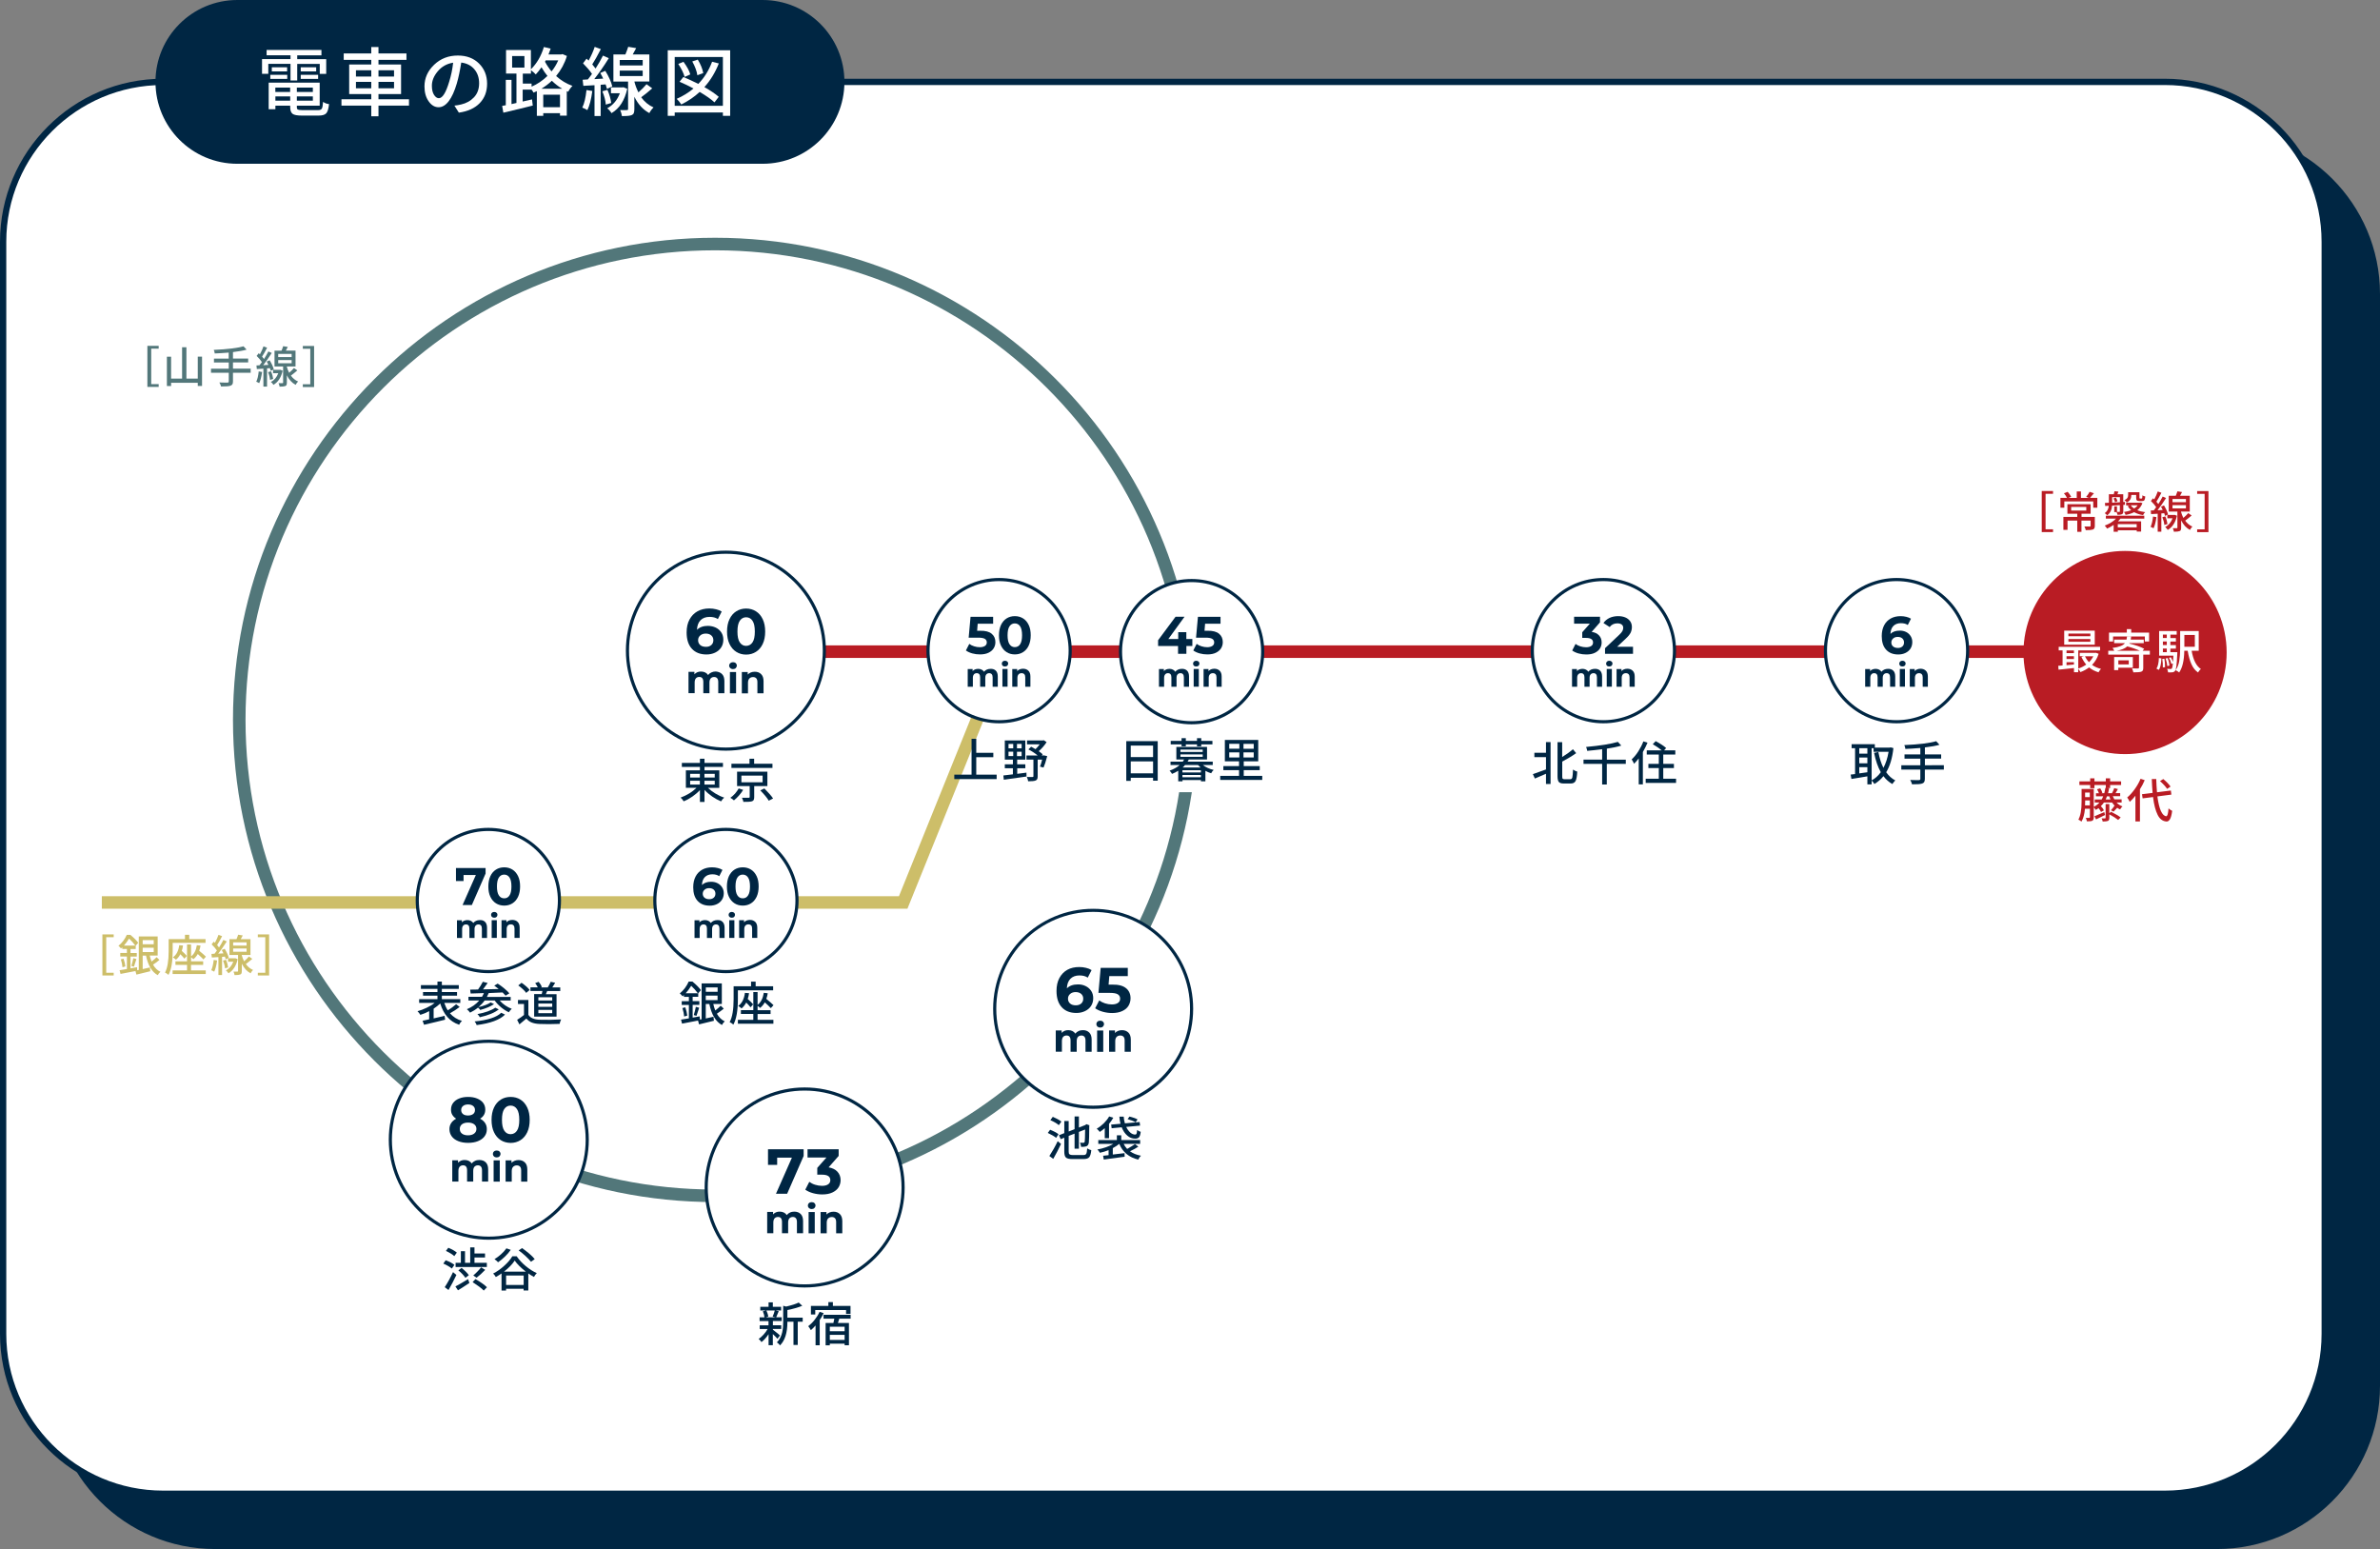
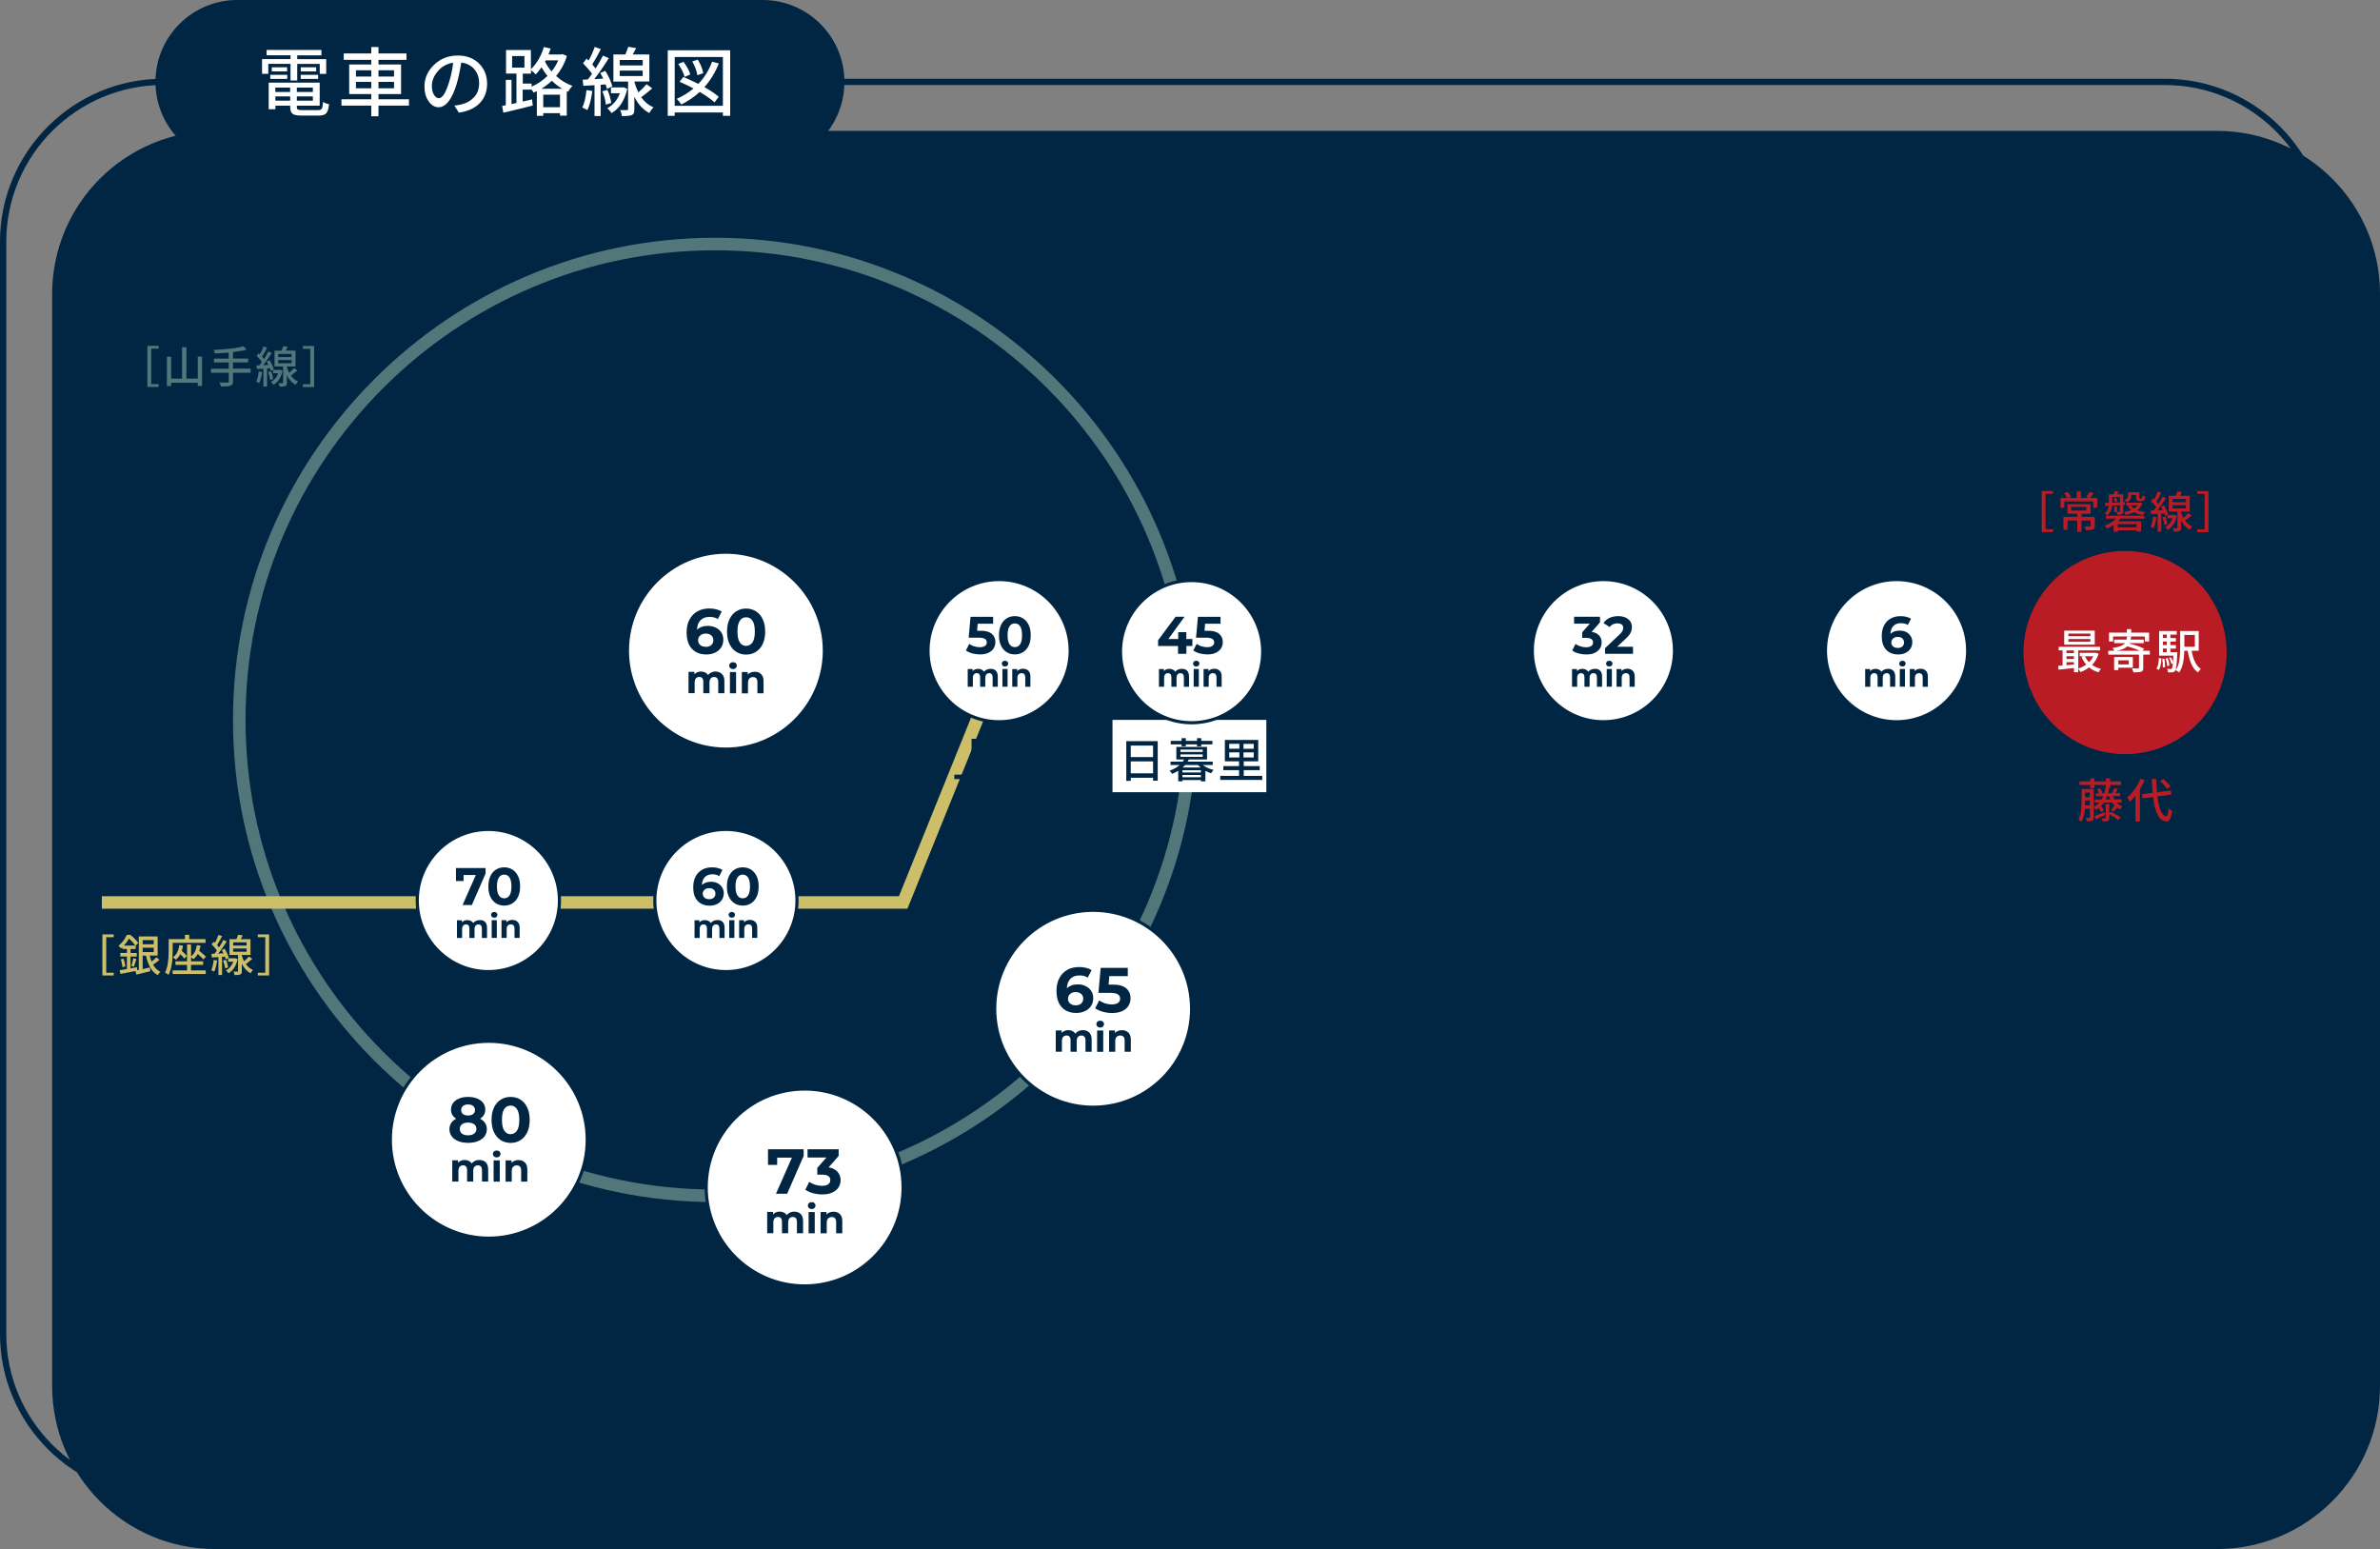
<svg xmlns="http://www.w3.org/2000/svg" version="1.0" id="レイヤー_1" x="0px" y="0px" viewBox="0 0 379.31 246.86" style="enable-background:new 0 0 379.31 246.86;" xml:space="preserve">
  <rect x="0" y="0" width="379.31" height="246.86" fill="#808080" stroke="none" />
  <style type="text/css">
	.st0{fill:#002643;}
	.st1{fill:#FFFFFF;}
	.st2{fill:#52777A;}
	.st3{fill:#B91C24;}
	.st4{fill:#CDBE69;}
</style>
  <g>
    <path class="st0" d="M353.33,246.36H34.29c-14.07,0-25.48-11.41-25.48-25.48V46.84c0-14.07,11.41-25.48,25.48-25.48h319.04   c14.07,0,25.48,11.41,25.48,25.48v174.04C378.81,234.95,367.4,246.36,353.33,246.36z" />
    <path class="st0" d="M353.33,246.86H34.29c-14.33,0-25.98-11.66-25.98-25.98V46.84c0-14.33,11.65-25.98,25.98-25.98h319.04   c14.33,0,25.98,11.65,25.98,25.98v174.04C379.31,235.21,367.66,246.86,353.33,246.86z M34.29,21.86   c-13.77,0-24.98,11.21-24.98,24.98v174.04c0,13.77,11.21,24.98,24.98,24.98h319.04c13.77,0,24.98-11.21,24.98-24.98V46.84   c0-13.77-11.21-24.98-24.98-24.98H34.29z" />
  </g>
  <g>
-     <path class="st1" d="M345.02,238.05H25.98c-14.07,0-25.48-11.41-25.48-25.48V38.53c0-14.07,11.41-25.48,25.48-25.48h319.04   c14.07,0,25.48,11.41,25.48,25.48v174.04C370.5,226.64,359.09,238.05,345.02,238.05z" />
    <path class="st0" d="M345.02,238.55H25.98C11.65,238.55,0,226.9,0,212.57V38.53C0,24.2,11.65,12.55,25.98,12.55h319.04   c14.33,0,25.98,11.65,25.98,25.98v174.04C371,226.9,359.35,238.55,345.02,238.55z M25.98,13.55C12.21,13.55,1,24.76,1,38.53v174.04   c0,13.77,11.21,24.98,24.98,24.98h319.04c13.77,0,24.98-11.21,24.98-24.98V38.53c0-13.77-11.21-24.98-24.98-24.98H25.98z" />
  </g>
  <path class="st2" d="M113.97,191.57c-42.37,0-76.84-34.47-76.84-76.84c0-42.37,34.47-76.84,76.84-76.84  c42.37,0,76.84,34.47,76.84,76.84C190.81,157.1,156.34,191.57,113.97,191.57z M113.97,39.89c-41.27,0-74.84,33.57-74.84,74.84  s33.57,74.84,74.84,74.84s74.84-33.57,74.84-74.84S155.24,39.89,113.97,39.89z" />
  <rect x="177.3" y="114.73" transform="matrix(-1 4.494926e-11 -4.494926e-11 -1 379.123 240.977)" class="st1" width="24.52" height="11.52" />
-   <rect x="124.83" y="102.85" class="st3" width="213.35" height="2" />
  <polygon class="st4" points="144.62,144.82 16.23,144.82 16.23,142.82 143.27,142.82 158.35,105.48 160.21,106.23 " />
  <g>
    <circle class="st3" cx="338.68" cy="103.98" r="15.69" />
    <path class="st3" d="M338.68,120.18c-8.93,0-16.19-7.26-16.19-16.19s7.26-16.19,16.19-16.19s16.19,7.26,16.19,16.19   S347.61,120.18,338.68,120.18z M338.68,88.79c-8.38,0-15.19,6.82-15.19,15.19s6.82,15.19,15.19,15.19s15.19-6.82,15.19-15.19   S347.06,88.79,338.68,88.79z" />
  </g>
  <g>
    <circle class="st1" cx="174.22" cy="160.77" r="15.69" />
    <path class="st0" d="M174.22,176.71c-8.79,0-15.94-7.15-15.94-15.94s7.15-15.94,15.94-15.94s15.94,7.15,15.94,15.94   S183.01,176.71,174.22,176.71z M174.22,145.32c-8.52,0-15.44,6.93-15.44,15.44s6.93,15.44,15.44,15.44s15.44-6.93,15.44-15.44   S182.73,145.32,174.22,145.32z" />
  </g>
  <g>
    <circle class="st1" cx="128.24" cy="189.24" r="15.69" />
    <path class="st0" d="M128.24,205.18c-8.79,0-15.94-7.15-15.94-15.94s7.15-15.94,15.94-15.94c8.79,0,15.94,7.15,15.94,15.94   S137.03,205.18,128.24,205.18z M128.24,173.8c-8.52,0-15.44,6.93-15.44,15.44s6.93,15.44,15.44,15.44s15.44-6.93,15.44-15.44   S136.75,173.8,128.24,173.8z" />
  </g>
  <g>
    <circle class="st1" cx="115.69" cy="103.69" r="15.69" />
    <path class="st0" d="M115.69,119.63c-8.79,0-15.94-7.15-15.94-15.94s7.15-15.94,15.94-15.94s15.94,7.15,15.94,15.94   S124.48,119.63,115.69,119.63z M115.69,88.25c-8.52,0-15.44,6.93-15.44,15.44s6.93,15.44,15.44,15.44s15.44-6.93,15.44-15.44   S124.21,88.25,115.69,88.25z" />
  </g>
  <g>
    <circle class="st1" cx="302.26" cy="103.69" r="11.33" />
    <path class="st0" d="M302.26,115.27c-6.39,0-11.58-5.19-11.58-11.58s5.19-11.58,11.58-11.58c6.38,0,11.58,5.19,11.58,11.58   S308.64,115.27,302.26,115.27z M302.26,92.61c-6.11,0-11.08,4.97-11.08,11.08s4.97,11.08,11.08,11.08s11.08-4.97,11.08-11.08   S308.37,92.61,302.26,92.61z" />
  </g>
  <g>
    <circle class="st1" cx="255.54" cy="103.69" r="11.33" />
    <path class="st0" d="M255.54,115.27c-6.38,0-11.58-5.19-11.58-11.58s5.19-11.58,11.58-11.58c6.39,0,11.58,5.19,11.58,11.58   S261.92,115.27,255.54,115.27z M255.54,92.61c-6.11,0-11.08,4.97-11.08,11.08s4.97,11.08,11.08,11.08s11.08-4.97,11.08-11.08   S261.65,92.61,255.54,92.61z" />
  </g>
  <g>
    <circle class="st1" cx="189.91" cy="103.85" r="11.33" />
    <path class="st0" d="M189.91,115.43c-6.39,0-11.58-5.19-11.58-11.58s5.19-11.58,11.58-11.58s11.58,5.19,11.58,11.58   S196.3,115.43,189.91,115.43z M189.91,92.77c-6.11,0-11.08,4.97-11.08,11.08s4.97,11.08,11.08,11.08c6.11,0,11.08-4.97,11.08-11.08   S196.02,92.77,189.91,92.77z" />
  </g>
  <g>
    <circle class="st1" cx="159.23" cy="103.69" r="11.33" />
    <path class="st0" d="M159.23,115.27c-6.39,0-11.58-5.19-11.58-11.58s5.19-11.58,11.58-11.58s11.58,5.19,11.58,11.58   S165.61,115.27,159.23,115.27z M159.23,92.61c-6.11,0-11.08,4.97-11.08,11.08s4.97,11.08,11.08,11.08s11.08-4.97,11.08-11.08   S165.34,92.61,159.23,92.61z" />
  </g>
  <g>
    <circle class="st1" cx="115.69" cy="143.51" r="11.33" />
    <path class="st0" d="M115.69,155.09c-6.39,0-11.58-5.19-11.58-11.58s5.19-11.58,11.58-11.58s11.58,5.19,11.58,11.58   S122.08,155.09,115.69,155.09z M115.69,132.43c-6.11,0-11.08,4.97-11.08,11.08s4.97,11.08,11.08,11.08s11.08-4.97,11.08-11.08   S121.8,132.43,115.69,132.43z" />
  </g>
  <g>
    <circle class="st1" cx="77.83" cy="143.51" r="11.33" />
    <path class="st0" d="M77.83,155.09c-6.39,0-11.58-5.19-11.58-11.58s5.19-11.58,11.58-11.58s11.58,5.19,11.58,11.58   S84.22,155.09,77.83,155.09z M77.83,132.43c-6.11,0-11.08,4.97-11.08,11.08s4.97,11.08,11.08,11.08s11.08-4.97,11.08-11.08   S83.94,132.43,77.83,132.43z" />
  </g>
  <g>
    <circle class="st1" cx="77.9" cy="181.63" r="15.69" />
    <path class="st0" d="M77.9,197.57c-8.79,0-15.94-7.15-15.94-15.94s7.15-15.94,15.94-15.94s15.94,7.15,15.94,15.94   S86.69,197.57,77.9,197.57z M77.9,166.19c-8.52,0-15.44,6.93-15.44,15.44s6.93,15.44,15.44,15.44s15.44-6.93,15.44-15.44   S86.42,166.19,77.9,166.19z" />
  </g>
  <g>
    <path class="st1" d="M334.04,104.03l0.43,0.16c-0.21,0.68-0.56,1.27-1.05,1.77c0.41,0.3,0.89,0.51,1.44,0.64   c-0.07,0.06-0.15,0.14-0.23,0.25c-0.08,0.11-0.14,0.21-0.18,0.29c-0.57-0.17-1.08-0.43-1.5-0.78c-0.41,0.31-0.87,0.56-1.39,0.75   c-0.08-0.18-0.2-0.35-0.35-0.51v0.53h-0.67v-0.67c-0.2,0.02-0.48,0.05-0.83,0.09c-0.36,0.04-0.67,0.07-0.93,0.1s-0.5,0.05-0.7,0.07   l-0.05-0.61c0.07,0,0.19-0.02,0.35-0.03c0.16-0.02,0.27-0.03,0.34-0.03v-2.4h-0.62v-0.57h6.6v0.57h-3.48v2.89   c0.45-0.14,0.87-0.35,1.27-0.63c-0.29-0.34-0.55-0.74-0.76-1.22l0.4-0.11h-0.68v-0.54h2.48L334.04,104.03z M333.85,100.5v2.24   h-4.87v-2.24H333.85z M330.53,103.66h-1.18v0.42h1.18V103.66z M329.35,104.58v0.44h1.18v-0.44H329.35z M329.35,106.01l1.18-0.11   v-0.37h-1.18V106.01z M333.15,101.39v-0.42h-3.5v0.42H333.15z M333.15,102.27v-0.43h-3.5v0.43H333.15z M333.62,104.59h-1.32   c0.15,0.34,0.36,0.65,0.63,0.94C333.22,105.26,333.44,104.94,333.62,104.59z" />
    <path class="st1" d="M342.63,103.71v0.62h-1.05v2.09c0,0.19-0.02,0.33-0.07,0.42s-0.14,0.17-0.27,0.21c-0.18,0.06-0.6,0.1-1.24,0.1   c-0.03-0.15-0.09-0.36-0.21-0.63c0.45,0.01,0.76,0.02,0.95,0.01c0.1,0,0.16-0.05,0.16-0.13v-2.07H336v-0.62h0.96   c-0.1-0.21-0.2-0.36-0.29-0.45c1.03-0.13,1.69-0.38,1.99-0.77h-1.72v-0.56h1.97c0.03-0.12,0.06-0.28,0.08-0.48h0.66   c-0.02,0.21-0.05,0.37-0.07,0.48h2.08v0.56h-2.27l-0.03,0.07c0.98,0.24,1.77,0.51,2.36,0.82l-0.24,0.33H342.63z M336.77,101.43v0.8   h-0.65v-1.41h2.84v-0.56h0.7v0.56h2.85v1.41h-0.68v-0.8H336.77z M339.92,106.41h-2.32v0.38h-0.66v-2.08h2.98V106.41z    M337.34,103.71h3.7c-0.6-0.27-1.27-0.51-2.01-0.7C338.68,103.34,338.11,103.57,337.34,103.71z M339.27,105.24h-1.66v0.64h1.66   V105.24z" />
    <path class="st1" d="M344.06,106.76l-0.38-0.21c0.23-0.32,0.36-0.89,0.39-1.69l0.4,0.07C344.43,105.83,344.29,106.44,344.06,106.76   z M345.91,103.93h1.1c0,0.12-0.01,0.2-0.01,0.26c-0.04,0.92-0.09,1.58-0.14,1.97c-0.05,0.39-0.12,0.64-0.22,0.76   c-0.11,0.13-0.25,0.21-0.42,0.22c-0.16,0.02-0.39,0.02-0.69,0.01c-0.01-0.2-0.06-0.39-0.15-0.56c0.16,0.02,0.34,0.03,0.54,0.03   c0.09,0,0.16-0.03,0.21-0.08c0.07-0.08,0.13-0.36,0.18-0.83l-0.25,0.1c-0.07-0.33-0.2-0.66-0.39-0.97l0.3-0.1   c0.14,0.24,0.26,0.49,0.35,0.76c0.02-0.33,0.04-0.66,0.06-1.01h-2.27v-3.93h2.8v0.58h-1.01v0.55h0.88v0.55h-0.88v0.57h0.88v0.55   h-0.88V103.93z M344.61,105.01l0.34-0.04c0.08,0.45,0.11,0.91,0.1,1.35l-0.35,0.05C344.72,105.97,344.69,105.51,344.61,105.01z    M345.33,101.13h-0.62v0.55h0.62V101.13z M345.33,102.8v-0.57h-0.62v0.57H345.33z M344.71,103.35v0.58h0.62v-0.58H344.71z    M345.76,106.07l-0.35,0.08c-0.02-0.34-0.11-0.74-0.27-1.21l0.32-0.07C345.64,105.33,345.73,105.73,345.76,106.07z M350.43,103.71   h-1.14c0.25,1.46,0.74,2.43,1.47,2.9c-0.07,0.06-0.16,0.15-0.25,0.26s-0.16,0.22-0.2,0.3c-0.45-0.32-0.81-0.76-1.06-1.34   c-0.26-0.58-0.45-1.28-0.59-2.12h-0.54c-0.03,1.57-0.3,2.72-0.82,3.46c-0.16-0.15-0.35-0.27-0.57-0.36c0.3-0.42,0.5-0.92,0.59-1.5   s0.14-1.21,0.14-1.92v-2.83h2.96V103.71z M349.8,101.19h-1.67v1.88h1.67V101.19z" />
  </g>
  <g>
    <g>
      <path class="st0" d="M303.77,100.71c0.31,0.15,0.55,0.37,0.73,0.65c0.18,0.28,0.27,0.6,0.27,0.97c0,0.39-0.1,0.74-0.29,1.04    c-0.2,0.3-0.47,0.53-0.81,0.69s-0.72,0.24-1.13,0.24c-0.83,0-1.47-0.25-1.94-0.76s-0.7-1.23-0.7-2.17c0-0.67,0.13-1.24,0.38-1.72    c0.25-0.48,0.61-0.84,1.06-1.09c0.45-0.25,0.98-0.37,1.57-0.37c0.31,0,0.62,0.04,0.91,0.11c0.29,0.07,0.54,0.17,0.74,0.3l-0.51,1    c-0.29-0.2-0.66-0.29-1.1-0.29c-0.5,0-0.9,0.15-1.19,0.44c-0.29,0.29-0.45,0.72-0.47,1.27c0.35-0.35,0.83-0.52,1.46-0.52    C303.12,100.49,303.46,100.56,303.77,100.71z M303.18,103.03c0.18-0.16,0.27-0.37,0.27-0.64c0-0.27-0.09-0.48-0.27-0.65    c-0.18-0.16-0.43-0.24-0.73-0.24c-0.3,0-0.54,0.08-0.73,0.25c-0.19,0.17-0.29,0.38-0.29,0.64c0,0.26,0.09,0.47,0.28,0.63    s0.44,0.24,0.76,0.24C302.75,103.27,302.99,103.19,303.18,103.03z" />
      <path class="st0" d="M301.74,106.88c0.21,0.21,0.31,0.52,0.31,0.94v1.62h-0.82v-1.49c0-0.22-0.05-0.39-0.14-0.5    s-0.22-0.17-0.4-0.17c-0.19,0-0.34,0.06-0.46,0.19c-0.11,0.12-0.17,0.31-0.17,0.55v1.42h-0.82v-1.49c0-0.44-0.18-0.67-0.54-0.67    c-0.19,0-0.34,0.06-0.45,0.19s-0.17,0.31-0.17,0.55v1.42h-0.82v-2.82h0.78v0.33c0.11-0.12,0.23-0.21,0.39-0.27s0.32-0.09,0.5-0.09    c0.2,0,0.38,0.04,0.54,0.12c0.16,0.08,0.29,0.19,0.39,0.34c0.12-0.15,0.26-0.26,0.44-0.34s0.37-0.12,0.58-0.12    C301.25,106.57,301.53,106.68,301.74,106.88z" />
      <path class="st0" d="M302.83,106.09c-0.09-0.09-0.14-0.2-0.14-0.33s0.05-0.24,0.14-0.33c0.09-0.09,0.22-0.13,0.37-0.13    s0.27,0.04,0.37,0.13c0.09,0.08,0.14,0.19,0.14,0.31c0,0.14-0.05,0.25-0.14,0.34c-0.09,0.09-0.22,0.13-0.37,0.13    S302.92,106.18,302.83,106.09z M302.78,106.61h0.82v2.82h-0.82V106.61z" />
      <path class="st0" d="M306.93,106.89c0.22,0.21,0.32,0.52,0.32,0.93v1.62h-0.82v-1.49c0-0.22-0.05-0.39-0.15-0.5    c-0.1-0.11-0.24-0.17-0.42-0.17c-0.21,0-0.37,0.06-0.49,0.19c-0.12,0.13-0.18,0.32-0.18,0.57v1.4h-0.82v-2.82h0.78v0.33    c0.11-0.12,0.24-0.21,0.4-0.28c0.16-0.06,0.34-0.1,0.53-0.1C306.43,106.57,306.71,106.68,306.93,106.89z" />
    </g>
  </g>
  <g>
    <g>
      <path class="st0" d="M254.85,101.27c0.28,0.3,0.41,0.67,0.41,1.12c0,0.34-0.09,0.66-0.27,0.95c-0.18,0.29-0.45,0.52-0.82,0.7    s-0.82,0.26-1.35,0.26c-0.42,0-0.83-0.05-1.23-0.16c-0.4-0.11-0.74-0.27-1.02-0.47l0.53-1.05c0.22,0.17,0.49,0.3,0.78,0.39    s0.6,0.14,0.91,0.14c0.34,0,0.61-0.07,0.81-0.2c0.2-0.13,0.29-0.32,0.29-0.56c0-0.48-0.37-0.73-1.1-0.73h-0.62v-0.9l1.21-1.37    h-2.51v-1.1h4.13v0.89l-1.33,1.52C254.18,100.77,254.58,100.97,254.85,101.27z" />
      <path class="st0" d="M260.26,103.08v1.11h-4.46v-0.89l2.28-2.15c0.24-0.23,0.41-0.43,0.49-0.59c0.08-0.17,0.13-0.33,0.13-0.49    c0-0.24-0.08-0.42-0.24-0.54s-0.39-0.19-0.7-0.19c-0.26,0-0.49,0.05-0.7,0.15c-0.21,0.1-0.38,0.25-0.52,0.44l-0.99-0.64    c0.23-0.34,0.55-0.61,0.95-0.81c0.41-0.19,0.87-0.29,1.39-0.29c0.44,0,0.82,0.07,1.15,0.21c0.33,0.14,0.58,0.35,0.77,0.61    c0.18,0.26,0.27,0.57,0.27,0.92c0,0.32-0.07,0.62-0.2,0.9c-0.14,0.28-0.4,0.6-0.79,0.96l-1.36,1.28H260.26z" />
      <path class="st0" d="M255.02,106.88c0.21,0.21,0.31,0.52,0.31,0.94v1.62h-0.82v-1.49c0-0.22-0.05-0.39-0.14-0.5    c-0.09-0.11-0.22-0.17-0.4-0.17c-0.19,0-0.34,0.06-0.46,0.19s-0.17,0.31-0.17,0.55v1.42h-0.82v-1.49c0-0.44-0.18-0.67-0.54-0.67    c-0.19,0-0.34,0.06-0.45,0.19c-0.11,0.12-0.17,0.31-0.17,0.55v1.42h-0.82v-2.82h0.78v0.33c0.1-0.12,0.23-0.21,0.39-0.27    s0.32-0.09,0.5-0.09c0.2,0,0.38,0.04,0.54,0.12c0.16,0.08,0.29,0.19,0.39,0.34c0.12-0.15,0.26-0.26,0.44-0.34s0.37-0.12,0.58-0.12    C254.53,106.57,254.81,106.68,255.02,106.88z" />
      <path class="st0" d="M256.11,106.09c-0.09-0.09-0.14-0.2-0.14-0.33s0.05-0.24,0.14-0.33c0.09-0.09,0.22-0.13,0.37-0.13    s0.27,0.04,0.37,0.13s0.14,0.19,0.14,0.31c0,0.14-0.05,0.25-0.14,0.34s-0.22,0.13-0.37,0.13S256.2,106.18,256.11,106.09z     M256.07,106.61h0.82v2.82h-0.82V106.61z" />
      <path class="st0" d="M260.21,106.89c0.22,0.21,0.32,0.52,0.32,0.93v1.62h-0.82v-1.49c0-0.22-0.05-0.39-0.15-0.5    s-0.24-0.17-0.43-0.17c-0.21,0-0.37,0.06-0.49,0.19c-0.12,0.13-0.18,0.32-0.18,0.57v1.4h-0.82v-2.82h0.78v0.33    c0.11-0.12,0.24-0.21,0.4-0.28c0.16-0.06,0.34-0.1,0.53-0.1C259.71,106.57,260,106.68,260.21,106.89z" />
    </g>
  </g>
  <g>
    <g>
      <path class="st0" d="M190.04,102.95h-0.96v1.24h-1.33v-1.24h-3.18v-0.92l2.78-3.74h1.43l-2.58,3.55h1.58v-1.1h1.29v1.1h0.96    V102.95z" />
      <path class="st0" d="M194.29,101c0.4,0.33,0.59,0.78,0.59,1.33c0,0.36-0.09,0.69-0.27,0.98s-0.45,0.53-0.82,0.71    c-0.37,0.18-0.82,0.27-1.36,0.27c-0.42,0-0.83-0.05-1.23-0.16c-0.4-0.11-0.74-0.27-1.02-0.47l0.54-1.05    c0.22,0.17,0.48,0.3,0.78,0.39c0.29,0.09,0.59,0.14,0.9,0.14c0.34,0,0.61-0.07,0.81-0.2c0.2-0.13,0.3-0.32,0.3-0.56    c0-0.25-0.1-0.44-0.31-0.57c-0.21-0.13-0.56-0.19-1.07-0.19h-1.51l0.3-3.32h3.6v1.1h-2.46l-0.09,1.12h0.48    C193.28,100.5,193.9,100.67,194.29,101z" />
      <path class="st0" d="M189.19,106.88c0.21,0.21,0.31,0.52,0.31,0.94v1.62h-0.82v-1.49c0-0.22-0.05-0.39-0.14-0.5    s-0.22-0.17-0.4-0.17c-0.19,0-0.34,0.06-0.46,0.19s-0.17,0.31-0.17,0.55v1.42h-0.82v-1.49c0-0.44-0.18-0.67-0.54-0.67    c-0.19,0-0.34,0.06-0.45,0.19s-0.17,0.31-0.17,0.55v1.42h-0.82v-2.82h0.78v0.33c0.11-0.12,0.23-0.21,0.39-0.27s0.32-0.09,0.5-0.09    c0.2,0,0.38,0.04,0.54,0.12c0.16,0.08,0.29,0.19,0.39,0.34c0.12-0.15,0.26-0.26,0.44-0.34s0.37-0.12,0.58-0.12    C188.7,106.57,188.98,106.68,189.19,106.88z" />
      <path class="st0" d="M190.28,106.09c-0.09-0.09-0.14-0.2-0.14-0.33s0.05-0.24,0.14-0.33c0.09-0.09,0.22-0.13,0.37-0.13    s0.27,0.04,0.37,0.13c0.09,0.08,0.14,0.19,0.14,0.31c0,0.14-0.05,0.25-0.14,0.34c-0.09,0.09-0.22,0.13-0.37,0.13    S190.37,106.18,190.28,106.09z M190.24,106.61h0.82v2.82h-0.82V106.61z" />
      <path class="st0" d="M194.38,106.89c0.22,0.21,0.32,0.52,0.32,0.93v1.62h-0.82v-1.49c0-0.22-0.05-0.39-0.15-0.5    c-0.1-0.11-0.24-0.17-0.42-0.17c-0.21,0-0.37,0.06-0.49,0.19c-0.12,0.13-0.18,0.32-0.18,0.57v1.4h-0.82v-2.82h0.78v0.33    c0.11-0.12,0.24-0.21,0.4-0.28c0.16-0.06,0.34-0.1,0.53-0.1C193.88,106.57,194.17,106.68,194.38,106.89z" />
    </g>
  </g>
  <g>
    <g>
      <path class="st0" d="M158.05,101c0.4,0.33,0.59,0.78,0.59,1.33c0,0.36-0.09,0.69-0.27,0.98s-0.45,0.53-0.82,0.71    c-0.37,0.18-0.82,0.27-1.36,0.27c-0.42,0-0.83-0.05-1.23-0.16c-0.4-0.11-0.74-0.27-1.02-0.47l0.54-1.05    c0.22,0.17,0.48,0.3,0.78,0.39c0.29,0.09,0.59,0.14,0.9,0.14c0.34,0,0.61-0.07,0.81-0.2c0.2-0.13,0.3-0.32,0.3-0.56    c0-0.25-0.1-0.44-0.31-0.57c-0.21-0.13-0.56-0.19-1.07-0.19h-1.51l0.3-3.32h3.6v1.1h-2.46l-0.09,1.12h0.48    C157.04,100.5,157.66,100.67,158.05,101z" />
      <path class="st0" d="M160.43,103.93c-0.38-0.24-0.68-0.59-0.9-1.05s-0.32-1-0.32-1.64s0.11-1.18,0.32-1.64    c0.22-0.46,0.52-0.81,0.9-1.05s0.82-0.36,1.31-0.36c0.49,0,0.92,0.12,1.31,0.36s0.68,0.59,0.9,1.05c0.22,0.46,0.32,1,0.32,1.64    s-0.11,1.18-0.32,1.64s-0.52,0.81-0.9,1.05s-0.82,0.36-1.31,0.36C161.24,104.29,160.81,104.17,160.43,103.93z M162.58,102.67    c0.21-0.31,0.31-0.79,0.31-1.43s-0.1-1.12-0.31-1.43c-0.21-0.31-0.49-0.46-0.85-0.46c-0.35,0-0.63,0.15-0.84,0.46    c-0.21,0.31-0.31,0.79-0.31,1.43s0.1,1.12,0.31,1.43s0.49,0.46,0.84,0.46C162.09,103.13,162.38,102.98,162.58,102.67z" />
      <path class="st0" d="M158.71,106.88c0.21,0.21,0.31,0.52,0.31,0.94v1.62h-0.82v-1.49c0-0.22-0.05-0.39-0.14-0.5    s-0.23-0.17-0.4-0.17c-0.19,0-0.34,0.06-0.46,0.19c-0.11,0.12-0.17,0.31-0.17,0.55v1.42h-0.82v-1.49c0-0.44-0.18-0.67-0.54-0.67    c-0.19,0-0.34,0.06-0.45,0.19s-0.17,0.31-0.17,0.55v1.42h-0.82v-2.82h0.78v0.33c0.1-0.12,0.23-0.21,0.39-0.27s0.32-0.09,0.5-0.09    c0.2,0,0.38,0.04,0.54,0.12c0.16,0.08,0.29,0.19,0.39,0.34c0.12-0.15,0.26-0.26,0.44-0.34s0.37-0.12,0.58-0.12    C158.22,106.57,158.5,106.68,158.71,106.88z" />
      <path class="st0" d="M159.8,106.09c-0.09-0.09-0.14-0.2-0.14-0.33s0.05-0.24,0.14-0.33c0.09-0.09,0.22-0.13,0.37-0.13    c0.15,0,0.27,0.04,0.37,0.13s0.14,0.19,0.14,0.31c0,0.14-0.05,0.25-0.14,0.34s-0.22,0.13-0.37,0.13    C160.02,106.22,159.89,106.18,159.8,106.09z M159.76,106.61h0.82v2.82h-0.82V106.61z" />
      <path class="st0" d="M163.9,106.89c0.22,0.21,0.32,0.52,0.32,0.93v1.62h-0.82v-1.49c0-0.22-0.05-0.39-0.15-0.5    c-0.1-0.11-0.24-0.17-0.43-0.17c-0.21,0-0.37,0.06-0.49,0.19c-0.12,0.13-0.18,0.32-0.18,0.57v1.4h-0.82v-2.82h0.78v0.33    c0.11-0.12,0.24-0.21,0.4-0.28c0.16-0.06,0.34-0.1,0.53-0.1C163.4,106.57,163.69,106.68,163.9,106.89z" />
    </g>
  </g>
  <g>
    <g>
      <path class="st0" d="M114.35,140.75c0.31,0.15,0.55,0.37,0.73,0.65c0.18,0.28,0.27,0.6,0.27,0.96c0,0.39-0.1,0.74-0.3,1.04    c-0.2,0.3-0.46,0.53-0.8,0.69c-0.34,0.16-0.72,0.24-1.13,0.24c-0.83,0-1.47-0.25-1.94-0.76c-0.47-0.51-0.7-1.23-0.7-2.17    c0-0.67,0.13-1.24,0.38-1.72c0.25-0.48,0.61-0.84,1.06-1.09c0.45-0.25,0.98-0.37,1.57-0.37c0.31,0,0.62,0.04,0.91,0.11    s0.54,0.17,0.74,0.3l-0.51,1c-0.29-0.2-0.66-0.3-1.1-0.3c-0.5,0-0.9,0.15-1.19,0.44c-0.29,0.29-0.45,0.72-0.47,1.27    c0.35-0.35,0.83-0.52,1.46-0.52C113.69,140.52,114.04,140.59,114.35,140.75z M113.75,143.06c0.18-0.16,0.27-0.37,0.27-0.64    s-0.09-0.48-0.27-0.64c-0.18-0.16-0.43-0.24-0.73-0.24c-0.3,0-0.54,0.08-0.73,0.25c-0.19,0.17-0.29,0.38-0.29,0.64    s0.09,0.47,0.28,0.63s0.44,0.24,0.76,0.24C113.33,143.3,113.57,143.22,113.75,143.06z" />
      <path class="st0" d="M117.07,143.96c-0.38-0.24-0.68-0.59-0.9-1.05c-0.22-0.46-0.32-1-0.32-1.64c0-0.63,0.11-1.18,0.32-1.64    c0.22-0.46,0.52-0.81,0.9-1.05c0.38-0.24,0.82-0.36,1.31-0.36s0.92,0.12,1.31,0.36c0.38,0.24,0.68,0.59,0.9,1.05    c0.22,0.46,0.32,1,0.32,1.64c0,0.64-0.11,1.18-0.32,1.64c-0.22,0.46-0.52,0.81-0.9,1.05c-0.38,0.24-0.82,0.36-1.31,0.36    S117.45,144.2,117.07,143.96z M119.22,142.7c0.21-0.31,0.31-0.79,0.31-1.43s-0.1-1.12-0.31-1.43c-0.21-0.31-0.49-0.46-0.85-0.46    c-0.35,0-0.63,0.15-0.84,0.46c-0.21,0.31-0.31,0.79-0.31,1.43s0.1,1.12,0.31,1.43c0.21,0.31,0.48,0.46,0.84,0.46    C118.73,143.17,119.02,143.01,119.22,142.7z" />
      <path class="st0" d="M115.17,146.92c0.21,0.21,0.31,0.52,0.31,0.94v1.62h-0.82v-1.49c0-0.22-0.05-0.39-0.14-0.5    s-0.22-0.17-0.4-0.17c-0.19,0-0.34,0.06-0.46,0.19c-0.11,0.12-0.17,0.31-0.17,0.55v1.42h-0.82v-1.49c0-0.44-0.18-0.67-0.54-0.67    c-0.19,0-0.34,0.06-0.45,0.19c-0.11,0.12-0.17,0.31-0.17,0.55v1.42h-0.82v-2.82h0.78v0.33c0.11-0.12,0.23-0.21,0.39-0.27    c0.15-0.06,0.32-0.09,0.5-0.09c0.2,0,0.38,0.04,0.54,0.12c0.16,0.08,0.29,0.19,0.39,0.34c0.12-0.15,0.26-0.26,0.44-0.34    c0.18-0.08,0.37-0.12,0.58-0.12C114.69,146.6,114.97,146.71,115.17,146.92z" />
      <path class="st0" d="M116.26,146.12c-0.09-0.09-0.14-0.2-0.14-0.33s0.05-0.24,0.14-0.33c0.09-0.09,0.22-0.13,0.37-0.13    s0.27,0.04,0.37,0.13s0.14,0.19,0.14,0.32c0,0.14-0.05,0.25-0.14,0.34c-0.09,0.09-0.22,0.13-0.37,0.13    S116.36,146.21,116.26,146.12z M116.22,146.65h0.82v2.82h-0.82V146.65z" />
      <path class="st0" d="M120.37,146.92c0.22,0.21,0.32,0.52,0.32,0.93v1.62h-0.82v-1.49c0-0.22-0.05-0.39-0.15-0.5    s-0.24-0.17-0.43-0.17c-0.21,0-0.37,0.06-0.49,0.19c-0.12,0.13-0.18,0.32-0.18,0.57v1.4h-0.82v-2.82h0.78v0.33    c0.11-0.12,0.24-0.21,0.4-0.28c0.16-0.06,0.34-0.1,0.53-0.1C119.87,146.6,120.15,146.71,120.37,146.92z" />
    </g>
  </g>
  <g>
    <g>
      <path class="st0" d="M77.39,138.32v0.89l-2.19,5.02h-1.48l2.12-4.79h-1.96v0.96h-1.21v-2.07H77.39z" />
      <path class="st0" d="M79.05,143.96c-0.38-0.24-0.68-0.59-0.9-1.05c-0.22-0.46-0.32-1-0.32-1.64c0-0.63,0.11-1.18,0.32-1.64    s0.52-0.81,0.9-1.05c0.38-0.24,0.82-0.36,1.31-0.36c0.49,0,0.92,0.12,1.31,0.36c0.38,0.24,0.68,0.59,0.9,1.05s0.32,1,0.32,1.64    c0,0.64-0.11,1.18-0.32,1.64c-0.22,0.46-0.52,0.81-0.9,1.05c-0.38,0.24-0.82,0.36-1.31,0.36    C79.87,144.32,79.43,144.2,79.05,143.96z M81.2,142.7c0.21-0.31,0.31-0.79,0.31-1.43s-0.1-1.12-0.31-1.43    c-0.21-0.31-0.49-0.46-0.85-0.46c-0.35,0-0.63,0.15-0.84,0.46c-0.21,0.31-0.31,0.79-0.31,1.43s0.1,1.12,0.31,1.43    c0.21,0.31,0.48,0.46,0.84,0.46C80.72,143.17,81,143.01,81.2,142.7z" />
      <path class="st0" d="M77.31,146.92c0.21,0.21,0.31,0.52,0.31,0.94v1.62h-0.82v-1.49c0-0.22-0.05-0.39-0.14-0.5    s-0.23-0.17-0.4-0.17c-0.19,0-0.34,0.06-0.46,0.19c-0.11,0.12-0.17,0.31-0.17,0.55v1.42h-0.82v-1.49c0-0.44-0.18-0.67-0.54-0.67    c-0.19,0-0.34,0.06-0.45,0.19c-0.11,0.12-0.17,0.31-0.17,0.55v1.42h-0.82v-2.82h0.78v0.33c0.1-0.12,0.23-0.21,0.39-0.27    c0.15-0.06,0.32-0.09,0.5-0.09c0.2,0,0.38,0.04,0.54,0.12c0.16,0.08,0.29,0.19,0.39,0.34c0.12-0.15,0.26-0.26,0.44-0.34    c0.18-0.08,0.37-0.12,0.58-0.12C76.82,146.6,77.1,146.71,77.31,146.92z" />
      <path class="st0" d="M78.4,146.12c-0.09-0.09-0.14-0.2-0.14-0.33s0.05-0.24,0.14-0.33c0.09-0.09,0.22-0.13,0.37-0.13    c0.15,0,0.27,0.04,0.37,0.13s0.14,0.19,0.14,0.32c0,0.14-0.05,0.25-0.14,0.34c-0.09,0.09-0.22,0.13-0.37,0.13    C78.62,146.25,78.5,146.21,78.4,146.12z M78.36,146.65h0.82v2.82h-0.82V146.65z" />
      <path class="st0" d="M82.5,146.92c0.22,0.21,0.32,0.52,0.32,0.93v1.62h-0.82v-1.49c0-0.22-0.05-0.39-0.15-0.5    c-0.1-0.11-0.24-0.17-0.43-0.17c-0.21,0-0.37,0.06-0.49,0.19c-0.12,0.13-0.18,0.32-0.18,0.57v1.4h-0.82v-2.82h0.78v0.33    c0.11-0.12,0.24-0.21,0.4-0.28c0.16-0.06,0.34-0.1,0.53-0.1C82.01,146.6,82.29,146.71,82.5,146.92z" />
    </g>
  </g>
  <g>
    <g>
      <path class="st0" d="M114.08,100.02c0.37,0.18,0.66,0.44,0.88,0.77s0.32,0.72,0.32,1.16c0,0.47-0.12,0.89-0.35,1.24    s-0.56,0.63-0.97,0.82c-0.41,0.19-0.86,0.29-1.36,0.29c-0.99,0-1.77-0.3-2.33-0.91c-0.56-0.61-0.84-1.47-0.84-2.6    c0-0.8,0.15-1.49,0.46-2.06s0.73-1.01,1.27-1.31s1.17-0.45,1.89-0.45c0.38,0,0.74,0.04,1.09,0.13c0.35,0.08,0.64,0.2,0.88,0.36    l-0.61,1.2c-0.35-0.24-0.79-0.35-1.33-0.35c-0.6,0-1.08,0.18-1.43,0.53c-0.35,0.35-0.54,0.86-0.57,1.53    c0.42-0.42,1-0.63,1.75-0.63C113.29,99.75,113.7,99.84,114.08,100.02z M113.36,102.8c0.22-0.19,0.33-0.45,0.33-0.77    s-0.11-0.58-0.33-0.77c-0.22-0.19-0.51-0.29-0.88-0.29c-0.36,0-0.65,0.1-0.88,0.3c-0.23,0.2-0.34,0.45-0.34,0.76    c0,0.31,0.11,0.56,0.33,0.76c0.22,0.2,0.53,0.29,0.91,0.29C112.86,103.09,113.14,102.99,113.36,102.8z" />
      <path class="st0" d="M117.34,103.88c-0.46-0.29-0.82-0.71-1.08-1.26c-0.26-0.55-0.39-1.21-0.39-1.97s0.13-1.42,0.39-1.97    c0.26-0.55,0.62-0.97,1.08-1.26c0.46-0.29,0.98-0.44,1.57-0.44s1.11,0.15,1.57,0.44c0.46,0.29,0.82,0.71,1.08,1.26    s0.39,1.21,0.39,1.97s-0.13,1.42-0.39,1.97s-0.62,0.97-1.08,1.26c-0.46,0.29-0.98,0.44-1.57,0.44S117.8,104.17,117.34,103.88z     M119.93,102.37c0.25-0.37,0.37-0.94,0.37-1.72c0-0.78-0.12-1.35-0.37-1.72c-0.25-0.37-0.58-0.56-1.02-0.56    c-0.42,0-0.76,0.19-1.01,0.56c-0.25,0.37-0.37,0.94-0.37,1.72c0,0.78,0.12,1.35,0.37,1.72s0.58,0.56,1.01,0.56    C119.34,102.92,119.68,102.74,119.93,102.37z" />
      <path class="st0" d="M115.07,107.42c0.25,0.25,0.38,0.62,0.38,1.12v1.94h-0.98v-1.79c0-0.27-0.06-0.47-0.17-0.6    c-0.11-0.13-0.27-0.2-0.48-0.2c-0.23,0-0.41,0.07-0.55,0.22c-0.13,0.15-0.2,0.37-0.2,0.66v1.7h-0.98v-1.79    c0-0.53-0.21-0.8-0.64-0.8c-0.23,0-0.41,0.07-0.54,0.22s-0.2,0.37-0.2,0.66v1.7h-0.98v-3.39h0.94v0.39    c0.13-0.14,0.28-0.25,0.46-0.33c0.18-0.08,0.38-0.11,0.6-0.11c0.24,0,0.46,0.05,0.65,0.14c0.19,0.09,0.35,0.23,0.47,0.41    c0.14-0.18,0.31-0.31,0.53-0.41c0.21-0.1,0.44-0.15,0.7-0.15C114.48,107.05,114.82,107.17,115.07,107.42z" />
      <path class="st0" d="M116.38,106.47c-0.11-0.1-0.17-0.23-0.17-0.39c0-0.16,0.06-0.29,0.17-0.39c0.11-0.1,0.26-0.16,0.44-0.16    c0.18,0,0.33,0.05,0.44,0.15c0.11,0.1,0.17,0.23,0.17,0.38c0,0.16-0.06,0.3-0.17,0.41c-0.11,0.11-0.26,0.16-0.44,0.16    C116.64,106.63,116.49,106.57,116.38,106.47z M116.33,107.1h0.98v3.39h-0.98V107.1z" />
      <path class="st0" d="M121.3,107.43c0.26,0.25,0.39,0.63,0.39,1.12v1.94h-0.98v-1.79c0-0.27-0.06-0.47-0.18-0.6    c-0.12-0.13-0.29-0.2-0.51-0.2c-0.25,0-0.45,0.08-0.59,0.23s-0.22,0.38-0.22,0.68v1.68h-0.98v-3.39h0.94v0.4    c0.13-0.14,0.29-0.25,0.48-0.33s0.41-0.12,0.64-0.12C120.7,107.05,121.04,107.17,121.3,107.43z" />
    </g>
  </g>
  <g>
    <g>
      <path class="st0" d="M173.03,157.15c0.37,0.18,0.66,0.44,0.88,0.77s0.32,0.72,0.32,1.16c0,0.47-0.12,0.89-0.35,1.24    s-0.56,0.63-0.97,0.82c-0.41,0.19-0.86,0.29-1.36,0.29c-0.99,0-1.77-0.3-2.33-0.91c-0.56-0.61-0.84-1.47-0.84-2.6    c0-0.8,0.15-1.49,0.46-2.06s0.73-1.01,1.27-1.31c0.54-0.3,1.17-0.44,1.89-0.44c0.38,0,0.74,0.04,1.09,0.13    c0.35,0.08,0.64,0.2,0.88,0.36l-0.61,1.2c-0.35-0.24-0.79-0.35-1.33-0.35c-0.6,0-1.08,0.18-1.43,0.53    c-0.35,0.35-0.54,0.86-0.57,1.53c0.42-0.42,1-0.63,1.75-0.63C172.24,156.87,172.65,156.96,173.03,157.15z M172.31,159.93    c0.22-0.19,0.33-0.45,0.33-0.77c0-0.32-0.11-0.58-0.33-0.77c-0.22-0.19-0.51-0.29-0.88-0.29c-0.36,0-0.65,0.1-0.88,0.3    c-0.23,0.2-0.34,0.45-0.34,0.76c0,0.31,0.11,0.56,0.33,0.76c0.22,0.2,0.53,0.29,0.91,0.29    C171.81,160.21,172.09,160.12,172.31,159.93z" />
      <path class="st0" d="M179.47,157.49c0.48,0.4,0.71,0.93,0.71,1.6c0,0.43-0.11,0.82-0.32,1.18s-0.54,0.64-0.99,0.85    c-0.44,0.21-0.99,0.32-1.63,0.32c-0.5,0-0.99-0.07-1.47-0.2c-0.48-0.13-0.89-0.32-1.23-0.56l0.65-1.25    c0.27,0.2,0.58,0.36,0.93,0.47s0.71,0.17,1.08,0.17c0.41,0,0.74-0.08,0.97-0.24c0.24-0.16,0.35-0.39,0.35-0.68    c0-0.3-0.12-0.53-0.37-0.69s-0.67-0.23-1.28-0.23h-1.81l0.36-3.99h4.32v1.32h-2.95l-0.11,1.35h0.58    C178.25,156.89,178.99,157.09,179.47,157.49z" />
      <path class="st0" d="M173.6,164.55c0.25,0.25,0.38,0.62,0.38,1.12v1.94h-0.98v-1.79c0-0.27-0.06-0.47-0.17-0.6    c-0.11-0.13-0.27-0.2-0.48-0.2c-0.23,0-0.41,0.08-0.55,0.22c-0.13,0.15-0.2,0.37-0.2,0.67v1.7h-0.98v-1.79    c0-0.53-0.21-0.8-0.64-0.8c-0.23,0-0.41,0.08-0.54,0.22c-0.13,0.15-0.2,0.37-0.2,0.67v1.7h-0.98v-3.39h0.94v0.39    c0.13-0.14,0.28-0.25,0.46-0.33c0.18-0.08,0.38-0.11,0.6-0.11c0.24,0,0.46,0.05,0.65,0.14s0.35,0.23,0.47,0.41    c0.14-0.18,0.31-0.31,0.53-0.41c0.21-0.1,0.44-0.14,0.7-0.14C173.01,164.17,173.35,164.3,173.6,164.55z" />
      <path class="st0" d="M174.9,163.6c-0.11-0.11-0.17-0.24-0.17-0.39s0.06-0.29,0.17-0.39c0.11-0.11,0.26-0.16,0.44-0.16    c0.18,0,0.33,0.05,0.44,0.15c0.11,0.1,0.17,0.23,0.17,0.38c0,0.16-0.06,0.3-0.17,0.41c-0.11,0.11-0.26,0.16-0.44,0.16    C175.16,163.75,175.02,163.7,174.9,163.6z M174.85,164.23h0.98v3.39h-0.98V164.23z" />
      <path class="st0" d="M179.83,164.55c0.26,0.25,0.39,0.63,0.39,1.12v1.94h-0.98v-1.79c0-0.27-0.06-0.47-0.18-0.6    c-0.12-0.13-0.29-0.2-0.51-0.2c-0.25,0-0.45,0.08-0.59,0.23c-0.15,0.15-0.22,0.38-0.22,0.68v1.68h-0.98v-3.39h0.94v0.4    c0.13-0.14,0.29-0.25,0.48-0.33c0.19-0.08,0.41-0.12,0.64-0.12C179.23,164.17,179.57,164.3,179.83,164.55z" />
    </g>
  </g>
  <g>
    <g>
      <path class="st0" d="M128.08,183.16v1.06l-2.63,6.02h-1.78l2.54-5.75h-2.35v1.15h-1.46v-2.49H128.08z" />
      <path class="st0" d="M133.47,186.73c0.33,0.36,0.5,0.81,0.5,1.34c0,0.41-0.11,0.79-0.32,1.14c-0.22,0.35-0.54,0.62-0.99,0.83    c-0.44,0.21-0.98,0.31-1.62,0.31c-0.5,0-0.99-0.07-1.47-0.2c-0.48-0.13-0.89-0.32-1.23-0.56l0.64-1.25    c0.27,0.2,0.58,0.36,0.94,0.47c0.35,0.11,0.72,0.17,1.09,0.17c0.41,0,0.74-0.08,0.97-0.24c0.24-0.16,0.35-0.38,0.35-0.67    c0-0.58-0.44-0.87-1.33-0.87h-0.75v-1.08l1.46-1.65h-3.01v-1.32h4.96v1.06l-1.6,1.82C132.67,186.14,133.14,186.37,133.47,186.73z" />
      <path class="st0" d="M127.61,193.47c0.25,0.25,0.38,0.62,0.38,1.12v1.94h-0.98v-1.79c0-0.27-0.06-0.47-0.17-0.6    c-0.11-0.13-0.27-0.2-0.48-0.2c-0.23,0-0.41,0.08-0.55,0.22c-0.13,0.15-0.2,0.37-0.2,0.67v1.7h-0.98v-1.79    c0-0.53-0.21-0.8-0.64-0.8c-0.23,0-0.41,0.08-0.54,0.22c-0.13,0.15-0.2,0.37-0.2,0.67v1.7h-0.98v-3.39h0.94v0.39    c0.13-0.14,0.28-0.25,0.46-0.33c0.18-0.08,0.38-0.11,0.6-0.11c0.24,0,0.46,0.05,0.65,0.14c0.19,0.09,0.35,0.23,0.47,0.41    c0.14-0.18,0.31-0.31,0.53-0.41c0.21-0.1,0.44-0.14,0.7-0.14C127.03,193.1,127.36,193.22,127.61,193.47z" />
      <path class="st0" d="M128.92,192.52c-0.11-0.11-0.17-0.24-0.17-0.39s0.06-0.29,0.17-0.39c0.11-0.11,0.26-0.16,0.44-0.16    s0.33,0.05,0.44,0.15c0.11,0.1,0.17,0.23,0.17,0.38c0,0.16-0.06,0.3-0.17,0.41c-0.11,0.11-0.26,0.16-0.44,0.16    S129.04,192.62,128.92,192.52z M128.87,193.15h0.98v3.39h-0.98V193.15z" />
      <path class="st0" d="M133.85,193.48c0.26,0.25,0.39,0.63,0.39,1.12v1.94h-0.98v-1.79c0-0.27-0.06-0.47-0.18-0.6    c-0.12-0.13-0.29-0.2-0.51-0.2c-0.25,0-0.44,0.08-0.59,0.23c-0.15,0.15-0.22,0.38-0.22,0.68v1.68h-0.98v-3.39h0.94v0.4    c0.13-0.14,0.29-0.25,0.49-0.33c0.19-0.08,0.41-0.12,0.64-0.12C133.25,193.1,133.59,193.22,133.85,193.48z" />
    </g>
  </g>
  <g>
    <g>
      <path class="st0" d="M77.31,178.97c0.19,0.28,0.28,0.61,0.28,0.98c0,0.44-0.12,0.82-0.37,1.15s-0.6,0.58-1.05,0.76    s-0.97,0.27-1.57,0.27s-1.11-0.09-1.56-0.27s-0.8-0.43-1.04-0.76s-0.37-0.71-0.37-1.15c0-0.37,0.09-0.7,0.28-0.98    s0.45-0.51,0.79-0.69c-0.26-0.16-0.46-0.37-0.61-0.61s-0.21-0.53-0.21-0.84c0-0.41,0.11-0.77,0.34-1.07    c0.23-0.3,0.55-0.54,0.96-0.7c0.41-0.17,0.88-0.25,1.42-0.25c0.54,0,1.02,0.08,1.43,0.25c0.42,0.17,0.74,0.4,0.97,0.7    c0.23,0.3,0.34,0.66,0.34,1.07c0,0.32-0.07,0.6-0.21,0.84s-0.35,0.45-0.62,0.61C76.86,178.46,77.13,178.69,77.31,178.97z     M75.57,180.65c0.24-0.19,0.36-0.43,0.36-0.74c0-0.31-0.12-0.56-0.36-0.74s-0.57-0.27-0.98-0.27c-0.4,0-0.73,0.09-0.96,0.27    c-0.24,0.18-0.35,0.43-0.35,0.74c0,0.32,0.12,0.57,0.35,0.75c0.24,0.18,0.56,0.27,0.96,0.27    C75.01,180.93,75.33,180.83,75.57,180.65z M73.8,176.25c-0.2,0.16-0.3,0.38-0.3,0.65c0,0.27,0.1,0.48,0.29,0.64    s0.46,0.23,0.8,0.23c0.34,0,0.61-0.08,0.81-0.23s0.3-0.37,0.3-0.64c0-0.28-0.1-0.49-0.3-0.65s-0.47-0.24-0.81-0.24    C74.26,176.01,74,176.09,73.8,176.25z" />
      <path class="st0" d="M79.81,181.7c-0.46-0.29-0.82-0.71-1.08-1.26s-0.39-1.21-0.39-1.97c0-0.76,0.13-1.42,0.39-1.97    s0.62-0.97,1.08-1.26s0.98-0.43,1.57-0.43c0.59,0,1.11,0.14,1.57,0.43c0.46,0.29,0.82,0.71,1.08,1.26    c0.26,0.55,0.39,1.21,0.39,1.97c0,0.76-0.13,1.42-0.39,1.97c-0.26,0.55-0.62,0.97-1.08,1.26c-0.46,0.29-0.98,0.44-1.57,0.44    C80.79,182.13,80.26,181.99,79.81,181.7z M82.39,180.19c0.25-0.37,0.37-0.94,0.37-1.72c0-0.78-0.12-1.35-0.37-1.72    c-0.25-0.37-0.59-0.56-1.02-0.56c-0.43,0-0.76,0.19-1.01,0.56S80,177.69,80,178.47c0,0.78,0.12,1.35,0.37,1.72    c0.25,0.37,0.58,0.56,1.01,0.56C81.81,180.74,82.14,180.56,82.39,180.19z" />
      <path class="st0" d="M77.42,185.24c0.25,0.25,0.38,0.62,0.38,1.12v1.94h-0.98v-1.79c0-0.27-0.06-0.47-0.17-0.6    c-0.11-0.13-0.27-0.2-0.48-0.2c-0.23,0-0.41,0.08-0.55,0.22c-0.13,0.15-0.2,0.37-0.2,0.67v1.7h-0.98v-1.79    c0-0.53-0.21-0.8-0.64-0.8c-0.23,0-0.41,0.08-0.54,0.22c-0.13,0.15-0.2,0.37-0.2,0.67v1.7h-0.98v-3.39H73v0.39    c0.13-0.14,0.28-0.25,0.46-0.33c0.18-0.08,0.38-0.11,0.6-0.11c0.24,0,0.46,0.05,0.65,0.14c0.19,0.09,0.35,0.23,0.47,0.41    c0.14-0.18,0.31-0.31,0.53-0.41c0.21-0.1,0.44-0.14,0.7-0.14C76.83,184.87,77.17,184.99,77.42,185.24z" />
      <path class="st0" d="M78.72,184.29c-0.11-0.11-0.17-0.24-0.17-0.39s0.06-0.29,0.17-0.39c0.11-0.11,0.26-0.16,0.44-0.16    s0.33,0.05,0.44,0.15c0.11,0.1,0.17,0.23,0.17,0.38c0,0.16-0.06,0.3-0.17,0.41c-0.11,0.11-0.26,0.16-0.44,0.16    S78.84,184.4,78.72,184.29z M78.67,184.92h0.98v3.39h-0.98V184.92z" />
      <path class="st0" d="M83.65,185.25c0.26,0.25,0.39,0.63,0.39,1.12v1.94h-0.98v-1.79c0-0.27-0.06-0.47-0.18-0.6    c-0.12-0.13-0.29-0.2-0.51-0.2c-0.25,0-0.44,0.08-0.59,0.23c-0.15,0.15-0.22,0.38-0.22,0.68v1.68h-0.98v-3.39h0.94v0.4    c0.13-0.14,0.29-0.25,0.49-0.33c0.19-0.08,0.41-0.12,0.64-0.12C83.05,184.87,83.39,185,83.65,185.25z" />
    </g>
  </g>
  <g>
    <g>
      <path class="st3" d="M338.1,127.89h-0.78c0.28,0.3,0.6,0.5,0.95,0.62c-0.13,0.11-0.25,0.27-0.38,0.48    c-0.14-0.05-0.29-0.14-0.46-0.26c-0.2,0.23-0.4,0.44-0.59,0.62l-0.41-0.23c0.22-0.22,0.4-0.47,0.56-0.72l0.06,0.03    c-0.18-0.18-0.32-0.36-0.44-0.54h-1.3c-0.13,0.2-0.29,0.39-0.49,0.58c0.25,0.25,0.41,0.47,0.49,0.67l-0.46,0.26    c-0.08-0.19-0.22-0.39-0.4-0.61c-0.19,0.14-0.33,0.23-0.43,0.28c-0.08-0.14-0.19-0.27-0.33-0.4v1.58c0,0.28-0.08,0.47-0.24,0.55    c-0.16,0.07-0.45,0.1-0.86,0.09c-0.02-0.19-0.08-0.37-0.17-0.55c0.28,0.01,0.47,0.01,0.55,0c0.07,0,0.11-0.03,0.11-0.1v-1.36    h-0.79c-0.08,0.87-0.26,1.55-0.56,2.06c-0.13-0.13-0.29-0.23-0.49-0.32c0.34-0.61,0.51-1.56,0.51-2.88v-2.01h1.94v2.86    c0.36-0.19,0.67-0.42,0.91-0.7h-0.75v-0.48h1.1c0.1-0.17,0.18-0.34,0.24-0.51h-1.15v-0.48h0.47c-0.05-0.19-0.15-0.4-0.3-0.64    l0.51-0.15c0.18,0.27,0.29,0.51,0.34,0.72l-0.18,0.06h0.49c0.08-0.3,0.13-0.58,0.16-0.84l0.6,0.05c-0.04,0.26-0.09,0.53-0.16,0.79    h0.65l-0.02-0.01c0.17-0.31,0.29-0.58,0.35-0.8l0.59,0.15c-0.08,0.16-0.21,0.38-0.38,0.65h0.74v0.48h-1.18    c0.06,0.14,0.14,0.31,0.25,0.51h1.16V127.89z M333.12,125.61v-0.51h-1.72v-0.57h1.72v-0.49h0.68v0.49h1.81v-0.49h0.69v0.49h1.75    v0.57h-1.75v0.49h-0.69v-0.49h-1.81v0.51H333.12z M332.3,128.35h0.77v-0.79h-0.75v0.19C332.31,128.01,332.31,128.21,332.3,128.35z     M333.06,126.3h-0.75v0.73h0.75V126.3z M335.37,129.42l0.12,0.46c-0.08,0.04-0.3,0.15-0.65,0.32c-0.35,0.18-0.61,0.3-0.78,0.38    l-0.26-0.5C334.04,129.99,334.56,129.77,335.37,129.42z M336.18,129.61l0.25-0.25c0.65,0.32,1.17,0.62,1.55,0.91l-0.4,0.4    c-0.36-0.29-0.83-0.59-1.41-0.89v0.56c0,0.14-0.02,0.25-0.05,0.32c-0.03,0.07-0.09,0.13-0.18,0.17c-0.14,0.06-0.42,0.09-0.83,0.09    c-0.02-0.17-0.08-0.34-0.17-0.5c0.27,0.01,0.45,0.01,0.54,0c0.07,0,0.1-0.03,0.1-0.09v-2.19h0.59V129.61z M335.59,127.41h0.76    c-0.05-0.12-0.12-0.29-0.19-0.51h-0.36C335.73,127.08,335.67,127.25,335.59,127.41z" />
      <path class="st3" d="M341.15,124.11l0.66,0.22c-0.21,0.5-0.46,0.98-0.76,1.45v5.13h-0.72v-4.1c-0.29,0.38-0.6,0.7-0.91,0.98    c-0.08-0.21-0.21-0.44-0.4-0.7c0.42-0.35,0.81-0.79,1.19-1.32C340.6,125.24,340.91,124.69,341.15,124.11z M346.06,126.63    l-2.23,0.29c0.27,2.03,0.74,3.08,1.41,3.16c0.09,0,0.17-0.1,0.23-0.3c0.06-0.21,0.11-0.52,0.14-0.95    c0.06,0.06,0.16,0.14,0.28,0.22c0.12,0.08,0.22,0.14,0.3,0.17c-0.04,0.33-0.1,0.61-0.16,0.84c-0.06,0.23-0.14,0.41-0.22,0.53    c-0.08,0.12-0.17,0.21-0.25,0.26c-0.09,0.05-0.18,0.08-0.29,0.07c-0.6-0.05-1.07-0.4-1.4-1.07c-0.33-0.66-0.58-1.6-0.73-2.83    l-1.66,0.21l-0.1-0.66l1.69-0.21c-0.06-0.68-0.1-1.42-0.13-2.21h0.71c0.02,0.73,0.06,1.43,0.12,2.11l2.21-0.28L346.06,126.63z     M345.93,125.35l-0.55,0.37c-0.23-0.36-0.6-0.77-1.13-1.24l0.52-0.33C345.26,124.56,345.65,124.96,345.93,125.35z" />
    </g>
  </g>
  <g>
    <path class="st0" d="M301.31,119.1l0.45,0.12c-0.17,1.58-0.55,2.86-1.15,3.85c0.41,0.58,0.89,1.01,1.46,1.31   c-0.08,0.06-0.17,0.15-0.26,0.27s-0.17,0.22-0.22,0.3c-0.56-0.32-1.03-0.74-1.42-1.26c-0.38,0.49-0.86,0.9-1.44,1.25   c-0.11-0.2-0.26-0.38-0.44-0.54V125h-0.68v-1.28c-0.23,0.04-0.65,0.11-1.25,0.21c-0.6,0.1-1.03,0.17-1.29,0.21l-0.12-0.7   c0.07-0.01,0.19-0.02,0.34-0.04c0.15-0.02,0.28-0.03,0.36-0.04v-4.12h-0.55v-0.64h3.7v0.54h2.39L301.31,119.1z M297.61,119.23   h-1.29v0.87h1.29V119.23z M296.32,120.72v0.92h1.29v-0.92H296.32z M296.32,123.25l1.29-0.18v-0.81h-1.29V123.25z M298.29,119.23   v5.13c0.56-0.29,1.05-0.73,1.46-1.3c-0.45-0.79-0.81-1.82-1.07-3.08l0.68-0.14c0.19,1,0.46,1.85,0.81,2.53   c0.38-0.73,0.66-1.58,0.82-2.56h-2.39v-0.58H298.29z" />
    <path class="st0" d="M309.8,121.96v0.68h-3.03v1.47c0,0.22-0.03,0.39-0.1,0.51s-0.18,0.2-0.34,0.25c-0.26,0.09-0.79,0.13-1.6,0.12   c-0.04-0.2-0.14-0.43-0.29-0.69c0.27,0.01,0.56,0.02,0.85,0.02s0.47,0,0.53,0c0.08,0,0.14-0.02,0.18-0.05s0.05-0.09,0.05-0.17   v-1.46h-3.03v-0.68h3.03v-1.06h-2.52v-0.67h2.52v-1.03c-0.96,0.08-1.75,0.13-2.39,0.15c-0.01-0.19-0.06-0.39-0.16-0.61   c2.32-0.1,4.02-0.31,5.08-0.62l0.52,0.57c-0.55,0.16-1.32,0.3-2.32,0.42v1.11h2.59v0.67h-2.59v1.06H309.8z" />
  </g>
  <g>
    <path class="st0" d="M246.39,119.96v-1.7h0.73v6.68h-0.73v-1.63c-0.97,0.42-1.56,0.67-1.77,0.76l-0.32-0.7   c0.52-0.18,1.22-0.43,2.09-0.75v-1.96h-1.85v-0.7H246.39z M249.32,124.18h0.96c0.16,0,0.26-0.1,0.31-0.29s0.08-0.61,0.11-1.25   c0.24,0.17,0.46,0.27,0.67,0.32c-0.03,0.72-0.12,1.21-0.26,1.49s-0.4,0.41-0.77,0.41h-1.12c-0.38,0-0.64-0.08-0.78-0.24   c-0.14-0.16-0.21-0.47-0.21-0.92v-5.43h0.74v2.37c0.64-0.39,1.21-0.8,1.71-1.24l0.52,0.62c-0.56,0.41-1.31,0.86-2.22,1.35v2.34   c0,0.2,0.02,0.33,0.06,0.38S249.17,124.18,249.32,124.18z" />
    <path class="st0" d="M259.11,121.06v0.67h-3.03v3.29h-0.74v-3.29h-2.97v-0.67h2.97v-1.66c-0.81,0.1-1.6,0.19-2.38,0.26   c-0.02-0.19-0.09-0.4-0.18-0.62c2.27-0.21,3.96-0.48,5.07-0.81l0.54,0.59c-0.61,0.19-1.38,0.35-2.3,0.49v1.76H259.11z" />
    <path class="st0" d="M261.91,118.15l0.66,0.21c-0.19,0.45-0.43,0.95-0.74,1.49V125h-0.66v-4.14c-0.25,0.32-0.49,0.61-0.74,0.86   c-0.07-0.18-0.2-0.41-0.38-0.7c0.37-0.35,0.73-0.77,1.06-1.29S261.7,118.7,261.91,118.15z M265.09,124.1h2.03v0.67h-4.84v-0.67   h2.09v-1.7h-1.66v-0.67h1.66v-1.48h-1.92v-0.67h2.39c-0.38-0.32-0.86-0.65-1.43-0.98l0.46-0.49c0.74,0.4,1.3,0.76,1.67,1.1   l-0.33,0.37h1.79v0.67h-1.92v1.48h1.7v0.67h-1.7V124.1z" />
  </g>
  <g>
    <path class="st0" d="M179.5,118.11h5.01v6.3h-0.74v-0.46h-3.56v0.49h-0.71V118.11z M183.77,118.82h-3.56v1.83h3.56V118.82z    M180.21,123.24h3.56v-1.9h-3.56V123.24z" />
    <path class="st0" d="M193.28,121.92h-1.57c0.48,0.37,1.05,0.63,1.72,0.78c-0.19,0.18-0.32,0.35-0.4,0.53   c-0.34-0.1-0.65-0.23-0.92-0.39v1.68h-0.71v-0.21h-2.94v0.21h-0.68v-1.69c-0.29,0.18-0.61,0.35-0.99,0.5   c-0.04-0.08-0.1-0.18-0.18-0.28s-0.15-0.18-0.21-0.23c0.68-0.25,1.22-0.55,1.6-0.9h-1.45v-0.54h1.95c0.09-0.12,0.16-0.23,0.21-0.34   h-1.23v-2.01h4.89v2.01h-2.91c-0.07,0.14-0.13,0.25-0.19,0.34h4.01V121.92z M188.31,118.94v-0.31h-1.73v-0.56h1.73v-0.43h0.68v0.43   h1.78v-0.43h0.68v0.43h1.78v0.56h-1.78v0.31h-0.68v-0.31h-1.78v0.31H188.31z M188.13,119.46v0.37h3.55v-0.37H188.13z    M188.13,120.23v0.38h3.55v-0.38H188.13z M191.39,123.1v-0.35h-2.94v0.35H191.39z M188.45,123.87h2.94v-0.37h-2.94V123.87z    M188.48,122.31h2.86c-0.21-0.2-0.34-0.33-0.4-0.39h-2.08C188.78,122.03,188.65,122.16,188.48,122.31z" />
    <path class="st0" d="M198.23,123.65h2.94v0.64h-6.7v-0.64h3v-0.92h-2.5v-0.64h2.5v-0.76h-2.26v-3.41h5.32v3.41h-2.31v0.76h2.55   v0.64h-2.55V123.65z M195.91,118.54v0.78h1.61v-0.78H195.91z M195.91,119.9v0.81h1.61v-0.81H195.91z M199.81,119.33v-0.78h-1.63   v0.78H199.81z M199.81,120.71v-0.81h-1.63v0.81H199.81z" />
  </g>
  <g>
    <path class="st0" d="M155.59,123.45h3.25v0.71h-6.75v-0.71h2.75v-5.71h0.75v2.23h2.72v0.7h-2.72V123.45z" />
    <path class="st0" d="M162.12,122.43v0.89c0.32-0.04,0.81-0.1,1.47-0.19l0.01,0.62c-0.5,0.08-1.7,0.25-3.62,0.51l-0.07-0.68   c0.3-0.03,0.81-0.1,1.52-0.18v-0.97h-1.29v-0.63h1.29v-0.74h-1.29V118h3.27v3.06h-1.3v0.74h1.3v0.63H162.12z M160.73,118.56v0.7   h0.75v-0.7H160.73z M160.73,119.79v0.7h0.75v-0.7H160.73z M162.82,119.26v-0.7h-0.74v0.7H162.82z M162.82,120.5v-0.7h-0.74v0.7   H162.82z M166.43,120.39l0.47,0.11c-0.23,0.87-0.43,1.48-0.59,1.82l-0.56-0.15c0.11-0.28,0.23-0.65,0.34-1.11h-0.71v2.65   c0,0.19-0.02,0.34-0.07,0.44s-0.13,0.18-0.25,0.23c-0.19,0.09-0.59,0.13-1.2,0.13c-0.02-0.21-0.1-0.44-0.21-0.69   c0.43,0.01,0.73,0.02,0.9,0.01c0.1,0,0.15-0.04,0.15-0.13v-2.64h-1.11v-0.66h1.79c-0.47-0.39-0.96-0.71-1.48-0.97l0.43-0.43   c0.15,0.07,0.39,0.2,0.7,0.39c0.22-0.21,0.45-0.46,0.68-0.77h-2.03v-0.62h2.52l0.14-0.04l0.46,0.31c-0.34,0.53-0.76,1.01-1.25,1.44   c0.28,0.2,0.49,0.36,0.63,0.5l-0.17,0.18h0.32L166.43,120.39z" />
  </g>
  <g>
    <path class="st0" d="M114.63,125.56h-1.8c0.33,0.32,0.73,0.62,1.19,0.9s0.93,0.5,1.4,0.65c-0.18,0.14-0.34,0.34-0.5,0.6   c-0.47-0.19-0.94-0.45-1.41-0.77c-0.47-0.33-0.88-0.68-1.23-1.06v1.92h-0.73v-1.89c-0.35,0.38-0.75,0.72-1.21,1.04   s-0.92,0.57-1.38,0.75c-0.14-0.23-0.3-0.43-0.49-0.59c0.46-0.17,0.92-0.39,1.37-0.66s0.84-0.58,1.16-0.9h-1.69v-2.78h2.24v-0.55   h-2.88v-0.64h2.88v-0.67h0.73v0.67h2.94v0.64h-2.94v0.55h2.36V125.56z M109.99,123.32v0.59h1.55v-0.59H109.99z M109.99,124.42v0.61   h1.55v-0.61H109.99z M113.91,123.32h-1.64v0.59h1.64V123.32z M113.91,125.03v-0.61h-1.64v0.61H113.91z" />
    <path class="st0" d="M117.73,125.65l0.71,0.23c-0.18,0.3-0.4,0.6-0.67,0.9c-0.27,0.3-0.53,0.56-0.8,0.77   c-0.15-0.14-0.34-0.28-0.57-0.41c0.26-0.18,0.51-0.41,0.76-0.68C117.4,126.17,117.59,125.9,117.73,125.65z M123.11,121.71v0.67   h-6.54v-0.67h2.88v-0.8h0.74v0.8H123.11z M122.29,125.27h-2.09v1.76c0,0.19-0.03,0.34-0.08,0.45c-0.05,0.1-0.15,0.18-0.29,0.22   c-0.22,0.07-0.67,0.1-1.35,0.09c-0.02-0.15-0.1-0.37-0.23-0.66c0.51,0.01,0.86,0.02,1.05,0.01c0.12,0,0.18-0.04,0.18-0.13v-1.74   h-2.01v-2.29h4.83V125.27z M118.16,123.6v1.07h3.38v-1.07H118.16z M121.17,125.96l0.65-0.31c0.66,0.67,1.13,1.2,1.39,1.6   l-0.69,0.35C122.25,127.14,121.8,126.6,121.17,125.96z" />
  </g>
  <g>
    <path class="st0" d="M114.86,160.27l0.49,0.47c-0.31,0.26-0.67,0.53-1.1,0.81c0.33,0.58,0.75,0.98,1.26,1.22   c-0.19,0.16-0.34,0.35-0.45,0.58c-0.99-0.54-1.66-1.65-2.01-3.35h-0.57v2.31c0.15-0.03,0.56-0.12,1.23-0.28l0.07,0.64   c-0.88,0.22-1.67,0.41-2.37,0.58l-0.16-0.61c-0.51,0.1-1.36,0.27-2.55,0.49l-0.16-0.64c0.43-0.06,0.84-0.13,1.25-0.2v-2.14h-1.14   v-0.6h1.14v-0.69h-0.79v-0.29l-0.22,0.2c-0.05-0.07-0.12-0.16-0.21-0.25c-0.09-0.09-0.17-0.16-0.23-0.21   c0.62-0.5,1.09-1.13,1.42-1.88h0.6c0.59,0.48,1.04,0.94,1.35,1.36l-0.43,0.5v0.56h-0.89v0.69h1.07v0.6h-1.07v2.03   c0.12-0.02,0.31-0.06,0.56-0.1c0.25-0.04,0.44-0.08,0.56-0.1l0.04,0.51l0.27-0.05v-5.71h3.22V160h-1.36   c0.08,0.38,0.19,0.72,0.32,1.03C114.37,160.74,114.66,160.49,114.86,160.27z M108.76,160.65l0.46-0.12   c0.17,0.49,0.27,0.93,0.31,1.32l-0.49,0.15C109.01,161.61,108.92,161.16,108.76,160.65z M109.28,158.29h1.94   c-0.31-0.43-0.67-0.83-1.06-1.19C109.87,157.57,109.58,157.97,109.28,158.29z M111,161.89l-0.43-0.12   c0.16-0.54,0.27-0.98,0.33-1.32l0.53,0.15C111.2,161.3,111.06,161.73,111,161.89z M114.37,157.36h-1.88v0.7h1.88V157.36z    M112.48,158.66v0.72h1.88v-0.72H112.48z" />
    <path class="st0" d="M117.6,157.83v1.4c0,1.83-0.24,3.18-0.72,4.06c-0.18-0.17-0.37-0.3-0.59-0.4c0.42-0.77,0.63-1.99,0.63-3.67   v-2.04h2.78v-0.74h0.73v0.74h2.79v0.64H117.6z M120.74,161.59v0.94h2.52v0.61h-5.66v-0.61h2.46v-0.94h-1.98v-0.61h1.98v-2.88h0.68   v2.04c0.53-0.41,0.85-1.04,0.99-1.92l0.63,0.07c-0.04,0.29-0.12,0.59-0.23,0.89c0.56,0.46,0.94,0.8,1.15,1.01l-0.43,0.47   c-0.21-0.23-0.53-0.54-0.96-0.92c-0.21,0.37-0.46,0.66-0.76,0.89c-0.09-0.11-0.22-0.22-0.39-0.34v0.7h2.07v0.61H120.74z    M118.72,158.23l0.66,0.05c-0.04,0.33-0.12,0.63-0.21,0.92c0.39,0.34,0.67,0.63,0.86,0.86l-0.41,0.47   c-0.18-0.23-0.41-0.48-0.69-0.76c-0.21,0.39-0.46,0.7-0.75,0.94c-0.15-0.15-0.33-0.29-0.52-0.4   C118.24,159.89,118.6,159.2,118.72,158.23z" />
  </g>
  <g>
    <path class="st0" d="M72.69,160.04l0.57,0.43c-0.47,0.37-0.98,0.7-1.55,1.01c0.5,0.58,1.14,0.98,1.91,1.21   c-0.21,0.21-0.36,0.41-0.45,0.62c-0.77-0.27-1.4-0.68-1.88-1.25c-0.49-0.56-0.86-1.28-1.13-2.14c-0.29,0.28-0.64,0.55-1.05,0.83   v1.55c0.2-0.04,0.49-0.11,0.88-0.21s0.68-0.16,0.87-0.21l0.08,0.62c-0.83,0.21-1.95,0.49-3.36,0.81l-0.23-0.64   c0.11-0.02,0.28-0.06,0.52-0.11c0.24-0.05,0.42-0.09,0.53-0.12v-1.3c-0.46,0.25-0.93,0.45-1.41,0.59   c-0.09-0.17-0.24-0.36-0.45-0.58c0.48-0.13,0.97-0.31,1.46-0.55c0.49-0.23,0.92-0.49,1.27-0.77h-2.47v-0.6h2.92v-0.56h-2.3v-0.57   h2.3v-0.51h-2.64v-0.6h2.64v-0.56h0.7v0.56h2.7v0.6h-2.7v0.51h2.42v0.57h-2.42v0.56h2.94v0.6h-2.55c0.15,0.44,0.33,0.84,0.55,1.18   C71.87,160.71,72.31,160.38,72.69,160.04z" />
    <path class="st0" d="M81.4,159.44h-1.77c0.53,0.6,1.17,1.04,1.93,1.33c-0.2,0.18-0.35,0.36-0.46,0.55   c-0.43-0.2-0.84-0.46-1.24-0.79s-0.74-0.7-1.02-1.09h-1.6c-0.27,0.38-0.6,0.73-0.98,1.06c0.87-0.21,1.52-0.46,1.94-0.75l0.54,0.26   c-0.52,0.37-1.25,0.68-2.2,0.94c-0.11-0.15-0.23-0.28-0.35-0.38c-0.37,0.31-0.8,0.58-1.27,0.81c-0.12-0.18-0.29-0.36-0.51-0.55   c0.78-0.32,1.44-0.78,1.97-1.39h-1.72v-0.59h2.16c0.15-0.25,0.25-0.45,0.3-0.59c-0.73,0.03-1.43,0.05-2.11,0.07l-0.08-0.62   c0.34,0,0.76-0.01,1.26-0.02c0.29-0.4,0.55-0.81,0.76-1.23l0.77,0.19c-0.34,0.49-0.59,0.83-0.74,1.02c0.54-0.01,1.37-0.03,2.5-0.06   c-0.22-0.18-0.45-0.36-0.71-0.54l0.55-0.32c0.35,0.22,0.7,0.48,1.05,0.77c0.35,0.29,0.62,0.55,0.81,0.78l-0.6,0.37   c-0.13-0.16-0.29-0.33-0.48-0.51c-0.26,0.01-0.63,0.03-1.13,0.05c-0.5,0.02-0.86,0.04-1.08,0.05c-0.05,0.14-0.15,0.34-0.29,0.61   h3.79V159.44z M79.88,161.4l0.61,0.29c-0.82,0.83-2.33,1.39-4.52,1.67c-0.08-0.23-0.19-0.42-0.33-0.58   C77.73,162.58,79.14,162.12,79.88,161.4z M78.93,160.59l0.56,0.27c-0.66,0.53-1.67,0.95-3.02,1.25c-0.1-0.19-0.22-0.36-0.38-0.5   c0.56-0.1,1.1-0.24,1.62-0.42C78.24,161,78.64,160.8,78.93,160.59z" />
    <path class="st0" d="M84.21,159.36v2.37c0.31,0.49,0.91,0.75,1.77,0.78c1.12,0.04,2.27,0.02,3.45-0.05   c-0.12,0.25-0.2,0.49-0.24,0.71c-1.18,0.05-2.26,0.05-3.22,0.01c-0.49-0.02-0.89-0.1-1.23-0.23c-0.33-0.13-0.61-0.34-0.85-0.63   c-0.18,0.16-0.55,0.47-1.11,0.93l-0.36-0.73c0.41-0.26,0.78-0.51,1.09-0.77V160h-0.96v-0.64H84.21z M84.41,157.77l-0.55,0.46   c-0.12-0.18-0.3-0.38-0.54-0.6c-0.24-0.22-0.48-0.42-0.72-0.59l0.52-0.42C83.74,157.05,84.17,157.43,84.41,157.77z M85.13,158.42   h1.21l0.11-0.5h-1.91v-0.57h1.17c-0.09-0.21-0.23-0.43-0.42-0.67l0.54-0.21c0.26,0.27,0.43,0.55,0.52,0.82l-0.16,0.07h1.11   c0.2-0.32,0.36-0.62,0.47-0.9l0.71,0.16c-0.22,0.35-0.37,0.6-0.46,0.74h1.27v0.57h-2.08c-0.02,0.07-0.06,0.17-0.12,0.29   c-0.05,0.12-0.09,0.19-0.1,0.22h1.71v3.57h-3.57V158.42z M88.01,159.44v-0.51H85.8v0.51H88.01z M88.01,160.45v-0.52H85.8v0.52   H88.01z M88.01,161.46v-0.52H85.8v0.52H88.01z" />
  </g>
  <g>
    <path class="st0" d="M124.31,212.83l-0.41,0.52c-0.13-0.17-0.38-0.42-0.73-0.75v1.78h-0.68v-1.76c-0.35,0.53-0.73,0.95-1.13,1.26   c-0.11-0.18-0.26-0.34-0.45-0.5c0.25-0.17,0.51-0.39,0.77-0.68c0.26-0.29,0.48-0.58,0.66-0.9h-1.26v-0.59h1.4v-0.68h-1.42v-0.59   h0.78c-0.02-0.27-0.11-0.6-0.26-0.97l0.51-0.13h-0.92v-0.58h1.32v-0.71h0.68v0.71h1.32v0.58h-0.91l0.53,0.12   c-0.19,0.47-0.32,0.79-0.41,0.97h0.88v0.59h-1.4v0.68h1.33v0.59h-1.33v0.12c0.08,0.06,0.2,0.15,0.35,0.27   c0.16,0.12,0.32,0.25,0.49,0.39C124.19,212.73,124.28,212.81,124.31,212.83z M123.48,208.84h-1.34c0.17,0.36,0.27,0.69,0.3,0.98   l-0.44,0.12h1.66l-0.52-0.12C123.29,209.46,123.41,209.13,123.48,208.84z M127.93,209.99v0.64h-0.79v3.71h-0.68v-3.71h-0.97v0.07   c0,1.69-0.39,2.93-1.18,3.71c-0.04-0.07-0.11-0.16-0.22-0.26s-0.2-0.18-0.28-0.22c0.22-0.22,0.4-0.46,0.54-0.74   c0.14-0.27,0.25-0.56,0.31-0.86c0.06-0.3,0.11-0.57,0.13-0.82c0.02-0.24,0.03-0.52,0.03-0.83v-2.59l0.47,0.13   c0.94-0.22,1.61-0.44,2-0.64l0.57,0.51c-0.56,0.25-1.35,0.48-2.37,0.68v1.22H127.93z" />
    <path class="st0" d="M130.62,209.06l0.65,0.21c-0.17,0.36-0.38,0.72-0.63,1.09v4.03h-0.66v-3.16c-0.24,0.28-0.49,0.53-0.75,0.75   c-0.14-0.26-0.28-0.47-0.42-0.63c0.36-0.28,0.71-0.62,1.03-1.03S130.42,209.5,130.62,209.06z M129.93,208.76v0.72h-0.69v-1.36h2.78   v-0.61h0.72v0.61h2.81v1.27h-0.71v-0.62H129.93z M135.59,210.15h-1.83c-0.1,0.31-0.17,0.54-0.22,0.69h1.76v3.55h-0.69v-0.26h-2.36   v0.27h-0.67v-3.56h1.24c0.09-0.4,0.14-0.62,0.15-0.69h-1.72v-0.62h4.32V210.15z M134.61,212.15v-0.72h-2.36v0.72H134.61z    M132.25,213.54h2.36v-0.81h-2.36V213.54z" />
  </g>
  <g>
    <path class="st0" d="M168.7,180.75l-0.38,0.58c-0.29-0.24-0.73-0.5-1.33-0.78l0.37-0.51C167.96,180.28,168.4,180.52,168.7,180.75z    M167.86,184.68l-0.62-0.45c0.47-0.72,0.92-1.51,1.33-2.37l0.53,0.44C168.71,183.14,168.29,183.94,167.86,184.68z M169.16,178.74   l-0.41,0.57c-0.31-0.28-0.77-0.54-1.35-0.8l0.39-0.53C168.37,178.23,168.83,178.48,169.16,178.74z M170.94,184.07h1.75   c0.22,0,0.36-0.07,0.43-0.2c0.07-0.13,0.12-0.42,0.15-0.86c0.23,0.15,0.44,0.24,0.65,0.28c-0.05,0.55-0.16,0.92-0.32,1.12   c-0.16,0.2-0.45,0.3-0.88,0.3h-1.84c-0.49,0-0.82-0.08-1-0.24c-0.17-0.16-0.26-0.47-0.26-0.93v-2.23l-0.57,0.23l-0.28-0.62   l0.85-0.34v-1.93h0.7v1.67l0.94-0.37v-2.03h0.69v1.77l1.02-0.4l0.05-0.04l0.12-0.1l0.49,0.18l-0.03,0.12   c-0.01,1.51-0.03,2.39-0.07,2.64c-0.05,0.33-0.19,0.53-0.43,0.6c-0.2,0.06-0.47,0.09-0.8,0.08c-0.03-0.26-0.09-0.48-0.17-0.66   c0.13,0.01,0.3,0.01,0.52,0.01c0.06,0,0.11-0.01,0.15-0.04c0.03-0.02,0.06-0.08,0.08-0.15c0.03-0.15,0.05-0.79,0.06-1.93   l-0.99,0.39v2.67h-0.69v-2.4l-0.94,0.36v2.5c0,0.22,0.04,0.36,0.11,0.42S170.68,184.07,170.94,184.07z" />
    <path class="st0" d="M176.07,181.39v-1.6c-0.24,0.21-0.5,0.41-0.79,0.6c-0.19-0.23-0.36-0.41-0.49-0.52   c0.4-0.22,0.77-0.51,1.13-0.86c0.35-0.35,0.64-0.71,0.85-1.09l0.66,0.21c-0.2,0.36-0.43,0.68-0.68,0.97v2.29H176.07z    M180.88,182.33l0.55,0.4c-0.34,0.23-0.79,0.48-1.34,0.74c0.47,0.34,1.05,0.58,1.75,0.71c-0.16,0.14-0.3,0.34-0.43,0.62   c-1.47-0.35-2.48-1.19-3.03-2.51c-0.29,0.24-0.63,0.47-1.03,0.68v1.02c0.11-0.01,0.39-0.05,0.84-0.1s0.79-0.09,1.03-0.12l0.02,0.57   c-1.24,0.18-2.35,0.32-3.33,0.45l-0.1-0.61c0.07-0.01,0.21-0.02,0.4-0.04c0.19-0.02,0.35-0.04,0.47-0.05v-0.8   c-0.43,0.18-0.89,0.31-1.39,0.42c-0.12-0.21-0.25-0.38-0.4-0.52c1.01-0.19,1.86-0.49,2.54-0.9h-2.39v-0.61H178v-0.75h0.7v0.75h3.01   v0.61h-2.63c0.13,0.28,0.32,0.55,0.56,0.81C180.13,182.82,180.54,182.57,180.88,182.33z M177.09,179.22l1.49-0.13   c-0.09-0.38-0.16-0.75-0.18-1.14h0.69c0.02,0.34,0.08,0.7,0.19,1.07l2.35-0.21l0.07,0.57l-2.21,0.21c0.18,0.38,0.4,0.68,0.65,0.9   c0.25,0.22,0.51,0.32,0.78,0.32c0.1,0,0.18-0.05,0.22-0.16c0.04-0.11,0.07-0.29,0.09-0.57c0.15,0.13,0.34,0.23,0.57,0.29   c-0.05,0.43-0.14,0.72-0.27,0.87c-0.13,0.15-0.34,0.22-0.63,0.22c-0.45,0-0.87-0.16-1.24-0.49c-0.38-0.32-0.67-0.76-0.89-1.32   l-1.6,0.15L177.09,179.22z M181.3,178.4l-0.32,0.45c-0.34-0.2-0.76-0.36-1.27-0.5l0.3-0.41   C180.59,178.08,181.02,178.23,181.3,178.4z" />
  </g>
  <g>
    <path class="st0" d="M72.42,201.57l-0.41,0.59c-0.14-0.13-0.34-0.26-0.6-0.41c-0.26-0.15-0.51-0.28-0.76-0.38l0.38-0.53   C71.65,201.07,72.11,201.32,72.42,201.57z M72.2,202.73l0.54,0.45c-0.4,0.85-0.82,1.65-1.26,2.4l-0.6-0.45   C71.36,204.39,71.8,203.59,72.2,202.73z M72.81,199.62l-0.41,0.56c-0.3-0.28-0.74-0.55-1.33-0.83l0.38-0.5   C72.04,199.09,72.49,199.35,72.81,199.62z M72.99,205.63l-0.41-0.62c0.42-0.21,1.09-0.6,2.02-1.16l0.21,0.61   C73.92,205.05,73.31,205.44,72.99,205.63z M72.62,201.25h0.83v-1.85h0.66v1.85h0.83v-2.46h0.68v0.97h1.68v0.64h-1.68v0.85h1.97   v0.66h-4.98V201.25z M73.05,202.45l0.52-0.39c0.55,0.45,0.93,0.83,1.15,1.16l-0.54,0.42C73.91,203.25,73.54,202.85,73.05,202.45z    M75.32,204.32l0.46-0.48c0.83,0.48,1.43,0.91,1.83,1.3l-0.51,0.53c-0.18-0.19-0.44-0.41-0.78-0.66   C75.98,204.76,75.65,204.53,75.32,204.32z M75.95,203.62l-0.52-0.36c0.2-0.17,0.42-0.37,0.66-0.62s0.44-0.47,0.59-0.67l0.65,0.4   C76.84,202.88,76.38,203.3,75.95,203.62z" />
    <path class="st0" d="M81.65,200.21h0.7c0.38,0.56,0.86,1.08,1.44,1.56c0.58,0.48,1.17,0.86,1.76,1.12   c-0.15,0.14-0.3,0.34-0.45,0.61c-0.32-0.18-0.62-0.36-0.9-0.56v2.72h-0.75v-0.28h-2.8v0.29h-0.72v-2.73   c-0.28,0.2-0.58,0.39-0.91,0.57c-0.15-0.25-0.29-0.44-0.43-0.55c0.62-0.32,1.22-0.73,1.78-1.25   C80.94,201.2,81.36,200.7,81.65,200.21z M80.71,198.94l0.69,0.24c-0.25,0.37-0.56,0.72-0.93,1.08s-0.73,0.65-1.09,0.9   c-0.15-0.17-0.34-0.33-0.57-0.5c0.36-0.21,0.71-0.47,1.05-0.78S80.49,199.26,80.71,198.94z M80.33,202.65h3.47   c-0.79-0.61-1.38-1.2-1.77-1.76C81.65,201.48,81.08,202.06,80.33,202.65z M80.66,204.78h2.8v-1.51h-2.8V204.78z M85.22,200.66   l-0.59,0.42c-0.19-0.25-0.48-0.54-0.85-0.89s-0.75-0.65-1.12-0.92l0.55-0.37c0.39,0.28,0.78,0.58,1.16,0.9   S85.03,200.42,85.22,200.66z" />
  </g>
  <g>
    <g>
      <path class="st3" d="M325.4,84.8v-6.55h1.8v0.44h-1.19v5.66h1.19v0.44H325.4z" />
      <path class="st3" d="M333.09,79.34h1.17v1.57h-0.65v-1H329v1h-0.62v-1.57h1.04c-0.12-0.25-0.28-0.49-0.48-0.73l0.59-0.23    c0.24,0.25,0.42,0.51,0.56,0.79l-0.42,0.18h1.31v-1.03h0.67v1.03h1.26l-0.43-0.16c0.25-0.31,0.44-0.58,0.55-0.81l0.69,0.23    C333.46,78.93,333.24,79.18,333.09,79.34z M333.86,82.36v1.44c0,0.16-0.02,0.29-0.07,0.38c-0.04,0.09-0.13,0.16-0.24,0.21    c-0.18,0.06-0.56,0.1-1.13,0.1c-0.03-0.16-0.11-0.35-0.22-0.59c0.25,0.01,0.53,0.01,0.85,0.01c0.05,0,0.09-0.01,0.11-0.03    s0.03-0.04,0.03-0.08v-0.84h-1.46v1.79h-0.67v-1.79h-1.55v1.48h-0.66v-2.06h2.21v-0.51h-1.57v-1.52h3.7v1.52h-1.45v0.51H333.86z     M330.09,80.79v0.57h2.41v-0.57H330.09z" />
      <path class="st3" d="M335.62,82.65v-0.47h6.12v0.47h-3.8c-0.07,0.1-0.2,0.25-0.38,0.43h3.68v1.63h-0.7v-0.2h-3.01v0.23h-0.67    v-1.09c-0.32,0.22-0.67,0.42-1.05,0.59c-0.08-0.14-0.2-0.3-0.37-0.48c0.74-0.27,1.34-0.64,1.8-1.11H335.62z M337.86,80.5    l-1.25,0.08c-0.05,0.69-0.31,1.21-0.78,1.54c-0.03-0.05-0.09-0.1-0.18-0.18c-0.08-0.07-0.15-0.13-0.21-0.16    c0.38-0.27,0.6-0.66,0.65-1.18l-0.58,0.03l-0.04-0.48l0.63-0.03v-1.35h0.78c0.06-0.2,0.1-0.36,0.12-0.49l0.62,0.07    c-0.05,0.13-0.11,0.27-0.16,0.42h0.93v1.23l0.27-0.01l-0.01,0.46l-0.25,0.01v1.03c0,0.24-0.07,0.39-0.21,0.46    c-0.13,0.06-0.36,0.1-0.71,0.1c-0.02-0.14-0.08-0.28-0.16-0.44h-0.36V80.7h0.43v0.87c0.12,0,0.25,0.01,0.38,0.01    c0.06,0,0.08-0.03,0.08-0.08V80.5z M336.62,79.23v0.88l1.24-0.07v-0.81H336.62z M336.84,79.44l0.36-0.15    c0.14,0.21,0.23,0.41,0.27,0.58l-0.38,0.17C337.05,79.86,336.97,79.66,336.84,79.44z M340.53,84.05v-0.52h-3.01v0.52H340.53z     M341.12,80.08l0.33,0.1c-0.17,0.46-0.45,0.84-0.82,1.13c0.37,0.15,0.79,0.25,1.26,0.31c-0.15,0.13-0.26,0.29-0.34,0.47    c-0.54-0.08-1.01-0.24-1.42-0.47c-0.39,0.2-0.85,0.35-1.37,0.44c-0.04-0.15-0.12-0.31-0.25-0.47c0.45-0.06,0.84-0.16,1.15-0.29    c-0.22-0.18-0.41-0.4-0.56-0.65l0.36-0.1h-0.61v-0.44h2.16L341.12,80.08z M339.67,78.91v0.04c0,0.52-0.24,0.9-0.72,1.13    c-0.1-0.15-0.22-0.28-0.37-0.38c0.23-0.1,0.39-0.22,0.47-0.34s0.12-0.27,0.12-0.43v-0.49h1.8v0.85c0,0.07,0.01,0.11,0.02,0.13    c0.01,0.02,0.04,0.03,0.09,0.03h0.23c0.05,0,0.08-0.03,0.1-0.09c0.02-0.06,0.03-0.2,0.03-0.42c0.1,0.08,0.26,0.14,0.46,0.18    c-0.02,0.29-0.07,0.49-0.14,0.59s-0.2,0.15-0.38,0.15h-0.39c-0.21,0-0.35-0.04-0.43-0.12c-0.08-0.08-0.11-0.23-0.11-0.46v-0.4    H339.67z M340.68,80.53h-1.1c0.13,0.19,0.31,0.36,0.54,0.51C340.35,80.91,340.54,80.74,340.68,80.53z" />
      <path class="st3" d="M343.14,82.32l0.54,0.09c-0.11,0.78-0.26,1.37-0.46,1.78c-0.12-0.08-0.28-0.15-0.47-0.23    C342.93,83.57,343.06,83.03,343.14,82.32z M344.92,81.79l-0.46,0.03v2.91h-0.58v-2.86c-0.11,0-0.28,0.01-0.52,0.03    s-0.41,0.03-0.53,0.03l-0.06-0.57l0.49-0.03c0.01-0.01,0.06-0.08,0.16-0.21c0.1-0.13,0.17-0.23,0.22-0.3    c-0.19-0.29-0.47-0.62-0.84-0.98l0.33-0.43c0.08,0.07,0.15,0.13,0.19,0.18c0.24-0.43,0.43-0.86,0.57-1.27l0.58,0.21    c-0.32,0.62-0.58,1.09-0.8,1.42c0.12,0.13,0.22,0.26,0.31,0.38c0.26-0.4,0.49-0.8,0.69-1.2l0.54,0.24    c-0.47,0.75-0.93,1.4-1.36,1.95l0.83-0.05c-0.04-0.09-0.13-0.27-0.27-0.53l0.47-0.2c0.33,0.54,0.55,1.03,0.65,1.45l-0.5,0.23    C345.04,82.15,345,82.01,344.92,81.79z M344.62,82.43l0.47-0.14c0.19,0.43,0.3,0.84,0.35,1.22l-0.5,0.15    C344.91,83.28,344.8,82.87,344.62,82.43z M346.59,82.05l0.36,0.14c-0.24,1.08-0.73,1.83-1.47,2.26c-0.12-0.2-0.26-0.35-0.41-0.45    c0.55-0.3,0.94-0.76,1.18-1.4h-0.83v-0.54h1.07L346.59,82.05z M348.75,81.77l0.54,0.38c-0.38,0.33-0.72,0.6-1.03,0.83    c0.32,0.43,0.7,0.75,1.15,0.94c-0.16,0.15-0.29,0.33-0.39,0.53c-0.59-0.31-1.05-0.82-1.4-1.52v1.15c0,0.16-0.02,0.28-0.05,0.37    s-0.1,0.15-0.2,0.19c-0.14,0.06-0.45,0.1-0.91,0.1c-0.02-0.17-0.08-0.36-0.17-0.56c0.33,0.01,0.54,0.01,0.63,0    c0.04,0,0.07-0.01,0.08-0.02s0.02-0.04,0.02-0.08v-2.55h-1.38v-2.52h1.12c0.14-0.33,0.22-0.57,0.26-0.71l0.74,0.12    c-0.03,0.06-0.14,0.26-0.32,0.59h1.55v2.52h-1.39v0.05c0.09,0.33,0.21,0.65,0.37,0.96C348.3,82.26,348.55,82.01,348.75,81.77z     M346.24,79.52v0.51h2.14v-0.51H346.24z M346.24,80.51v0.51h2.14v-0.51H346.24z" />
      <path class="st3" d="M351.97,78.25v6.55h-1.8v-0.44h1.19v-5.66h-1.19v-0.44H351.97z" />
    </g>
  </g>
  <g>
    <path class="st2" d="M23.49,61.67v-6.55h1.8v0.44H24.1v5.66h1.19v0.44H23.49z" />
    <path class="st2" d="M31.52,56.84h0.68v4.67h-0.68V61h-4.25v0.52H26.6v-4.67h0.67v3.49h1.75v-5h0.69v5h1.81V56.84z" />
    <path class="st2" d="M39.95,58.76v0.64h-2.82v1.37c0,0.21-0.03,0.37-0.09,0.47c-0.06,0.1-0.17,0.18-0.32,0.23   c-0.24,0.09-0.74,0.12-1.49,0.12c-0.04-0.19-0.13-0.4-0.27-0.64c0.26,0.01,0.52,0.01,0.79,0.02s0.44,0,0.49,0   c0.08,0,0.13-0.01,0.17-0.04c0.03-0.03,0.05-0.08,0.05-0.15V59.4h-2.83v-0.64h2.83v-0.99H34.1v-0.62h2.35v-0.96   c-0.89,0.07-1.64,0.12-2.23,0.14c-0.01-0.17-0.06-0.36-0.15-0.57c2.17-0.1,3.75-0.29,4.74-0.57l0.49,0.53   c-0.51,0.15-1.23,0.28-2.17,0.39v1.03h2.42v0.62h-2.42v0.99H39.95z" />
    <path class="st2" d="M41.23,59.19l0.54,0.09c-0.11,0.78-0.26,1.37-0.46,1.78c-0.12-0.08-0.28-0.15-0.47-0.23   C41.03,60.45,41.16,59.9,41.23,59.19z M43.02,58.67l-0.46,0.03v2.91h-0.58v-2.86c-0.11,0-0.28,0.01-0.52,0.03s-0.41,0.03-0.53,0.03   l-0.06-0.57l0.49-0.03c0.01-0.01,0.06-0.08,0.16-0.21c0.1-0.13,0.17-0.23,0.22-0.3c-0.19-0.29-0.47-0.62-0.84-0.98l0.33-0.43   c0.08,0.07,0.15,0.13,0.19,0.18c0.24-0.43,0.43-0.86,0.57-1.27l0.58,0.21c-0.32,0.62-0.58,1.09-0.8,1.42   c0.12,0.13,0.22,0.26,0.31,0.38c0.26-0.4,0.49-0.8,0.69-1.2l0.54,0.24c-0.47,0.75-0.93,1.4-1.36,1.95l0.83-0.05   c-0.04-0.09-0.13-0.27-0.27-0.53l0.47-0.2c0.33,0.54,0.55,1.03,0.65,1.45l-0.49,0.23C43.14,59.02,43.09,58.88,43.02,58.67z    M42.72,59.31l0.47-0.14c0.19,0.43,0.3,0.84,0.35,1.22l-0.5,0.15C43.01,60.15,42.9,59.74,42.72,59.31z M44.69,58.93l0.36,0.14   c-0.24,1.08-0.73,1.83-1.47,2.26c-0.12-0.2-0.26-0.35-0.41-0.45c0.55-0.3,0.94-0.76,1.18-1.4h-0.83v-0.54h1.07L44.69,58.93z    M46.85,58.65l0.54,0.38c-0.38,0.33-0.72,0.6-1.03,0.83c0.32,0.43,0.7,0.75,1.15,0.94c-0.16,0.15-0.29,0.33-0.39,0.53   c-0.59-0.31-1.05-0.82-1.4-1.52v1.15c0,0.16-0.02,0.28-0.05,0.37c-0.03,0.08-0.1,0.15-0.2,0.19c-0.14,0.06-0.45,0.1-0.91,0.1   c-0.02-0.17-0.08-0.36-0.17-0.56c0.33,0.01,0.54,0.01,0.63,0c0.04,0,0.07-0.01,0.08-0.02s0.02-0.04,0.02-0.08V58.4h-1.37v-2.52   h1.12c0.14-0.33,0.22-0.57,0.26-0.71l0.74,0.12c-0.03,0.06-0.14,0.26-0.32,0.59h1.55v2.52h-1.39v0.05   c0.09,0.33,0.21,0.65,0.37,0.96C46.4,59.14,46.65,58.88,46.85,58.65z M44.34,56.4v0.51h2.14V56.4H44.34z M44.34,57.38v0.51h2.14   v-0.51H44.34z" />
    <path class="st2" d="M50.06,55.13v6.55h-1.8v-0.44h1.19v-5.66h-1.19v-0.44H50.06z" />
  </g>
  <g>
    <path class="st4" d="M16.32,155.46v-6.55h1.8v0.45h-1.19v5.66h1.19v0.44H16.32z" />
    <path class="st4" d="M24.96,152.54l0.45,0.44c-0.29,0.25-0.63,0.5-1.02,0.75c0.31,0.54,0.7,0.92,1.18,1.14   c-0.18,0.15-0.32,0.33-0.42,0.54c-0.93-0.5-1.55-1.54-1.88-3.12h-0.53v2.15c0.14-0.03,0.52-0.11,1.15-0.26l0.06,0.6   c-0.82,0.21-1.56,0.38-2.21,0.54l-0.15-0.57c-0.47,0.1-1.27,0.25-2.38,0.46l-0.15-0.59c0.4-0.06,0.79-0.12,1.17-0.19v-2h-1.06   v-0.56h1.06v-0.64h-0.74v-0.27l-0.21,0.19c-0.05-0.07-0.11-0.15-0.19-0.23c-0.08-0.09-0.15-0.15-0.21-0.19   c0.58-0.47,1.02-1.05,1.33-1.75h0.56c0.55,0.45,0.98,0.88,1.26,1.27l-0.4,0.46v0.53h-0.83v0.64h1v0.56h-1v1.89   c0.11-0.02,0.29-0.05,0.52-0.1c0.23-0.04,0.41-0.07,0.52-0.09l0.03,0.48l0.25-0.05v-5.33h3.01v3.04h-1.27   c0.08,0.35,0.18,0.67,0.3,0.96C24.5,152.97,24.77,152.74,24.96,152.54z M19.26,152.89l0.43-0.11c0.16,0.46,0.26,0.87,0.29,1.23   l-0.46,0.14C19.5,153.79,19.41,153.37,19.26,152.89z M19.75,150.69h1.81c-0.29-0.41-0.62-0.78-0.99-1.11   C20.3,150.02,20.02,150.39,19.75,150.69z M21.35,154.05l-0.41-0.12c0.15-0.51,0.25-0.92,0.31-1.23l0.49,0.14   C21.54,153.5,21.4,153.9,21.35,154.05z M24.5,149.82h-1.76v0.66h1.76V149.82z M22.74,151.04v0.68h1.76v-0.68H22.74z" />
    <path class="st4" d="M27.52,150.26v1.31c0,1.7-0.22,2.97-0.67,3.79c-0.17-0.15-0.35-0.28-0.55-0.37c0.39-0.72,0.58-1.86,0.58-3.42   v-1.91h2.6v-0.69h0.68v0.69h2.6v0.6H27.52z M30.44,153.77v0.88h2.35v0.57h-5.28v-0.57h2.3v-0.88h-1.85v-0.57h1.85v-2.69h0.64v1.91   c0.49-0.38,0.8-0.97,0.92-1.79l0.59,0.06c-0.04,0.27-0.11,0.55-0.21,0.83c0.52,0.43,0.88,0.74,1.07,0.94l-0.4,0.44   c-0.19-0.21-0.49-0.5-0.9-0.86c-0.2,0.34-0.43,0.62-0.71,0.83c-0.08-0.1-0.2-0.21-0.36-0.32v0.65h1.93v0.57H30.44z M28.56,150.63   l0.61,0.05c-0.04,0.3-0.11,0.59-0.2,0.86c0.36,0.32,0.63,0.58,0.8,0.8l-0.38,0.44c-0.17-0.21-0.38-0.45-0.65-0.71   c-0.19,0.37-0.43,0.66-0.7,0.88c-0.14-0.14-0.3-0.27-0.49-0.38C28.11,152.18,28.45,151.54,28.56,150.63z" />
    <path class="st4" d="M34.06,152.98l0.54,0.09c-0.11,0.78-0.26,1.37-0.46,1.78c-0.12-0.08-0.28-0.15-0.47-0.23   C33.85,154.23,33.98,153.69,34.06,152.98z M35.85,152.45l-0.46,0.04v2.9h-0.58v-2.86c-0.11,0-0.28,0.01-0.52,0.03   s-0.41,0.03-0.53,0.03l-0.06-0.57l0.49-0.03c0.01-0.01,0.06-0.08,0.16-0.21c0.1-0.13,0.17-0.23,0.22-0.3   c-0.19-0.29-0.47-0.62-0.84-0.98l0.33-0.43c0.08,0.07,0.15,0.13,0.19,0.18c0.24-0.43,0.43-0.86,0.57-1.27l0.58,0.21   c-0.32,0.62-0.58,1.09-0.8,1.42c0.12,0.13,0.22,0.26,0.31,0.38c0.26-0.4,0.49-0.8,0.69-1.2l0.54,0.24   c-0.47,0.75-0.93,1.4-1.36,1.95l0.83-0.05c-0.04-0.09-0.13-0.27-0.27-0.53l0.47-0.2c0.33,0.54,0.55,1.03,0.65,1.45l-0.49,0.23   C35.96,152.81,35.92,152.66,35.85,152.45z M35.54,153.09l0.47-0.14c0.19,0.43,0.3,0.84,0.35,1.22l-0.5,0.15   C35.83,153.94,35.73,153.53,35.54,153.09z M37.52,152.71l0.36,0.14c-0.24,1.08-0.73,1.83-1.47,2.26c-0.12-0.2-0.26-0.35-0.41-0.45   c0.55-0.3,0.94-0.76,1.18-1.4h-0.83v-0.54h1.07L37.52,152.71z M39.67,152.43l0.54,0.38c-0.38,0.33-0.72,0.6-1.03,0.83   c0.32,0.43,0.7,0.75,1.15,0.94c-0.16,0.15-0.29,0.33-0.39,0.53c-0.59-0.31-1.05-0.82-1.4-1.52v1.15c0,0.16-0.02,0.28-0.05,0.37   c-0.03,0.08-0.1,0.15-0.2,0.19c-0.14,0.06-0.45,0.1-0.91,0.1c-0.02-0.17-0.08-0.36-0.17-0.56c0.33,0.01,0.54,0.01,0.63,0   c0.04,0,0.07-0.01,0.08-0.02s0.02-0.04,0.02-0.08v-2.55h-1.37v-2.52h1.12c0.14-0.33,0.22-0.57,0.26-0.71l0.74,0.12   c-0.03,0.06-0.14,0.26-0.32,0.59h1.55v2.52h-1.39v0.05c0.09,0.33,0.21,0.65,0.37,0.96C39.22,152.92,39.48,152.67,39.67,152.43z    M37.16,150.18v0.51h2.14v-0.51H37.16z M37.16,151.16v0.51h2.14v-0.51H37.16z" />
    <path class="st4" d="M42.89,148.91v6.55h-1.8v-0.44h1.19v-5.66h-1.19v-0.45H42.89z" />
  </g>
  <path class="st0" d="M121.53,26.1h-83.7c-7.21,0-13.05-5.84-13.05-13.05v0C24.78,5.84,30.62,0,37.83,0l83.7,0  c7.21,0,13.05,5.84,13.05,13.05v0C134.58,20.26,128.74,26.1,121.53,26.1z" />
  <g>
    <path class="st1" d="M46.3,12.82v-2.64h-3.54v1.58h-1V9.42h4.54V8.81h-3.81V7.96h8.74v0.86h-3.86v0.61h4.62v2.34h-1.03v-1.58h-3.59   v2.64H46.3z M48.2,17.55h2.5c0.3,0,0.49-0.08,0.59-0.24s0.16-0.52,0.2-1.08c0.27,0.2,0.59,0.32,0.95,0.36   c-0.07,0.73-0.22,1.21-0.44,1.46s-0.63,0.37-1.24,0.37h-2.64c-0.74,0-1.24-0.09-1.49-0.28s-0.38-0.54-0.38-1.08v-0.22h-2.36v0.57   h-1.07v-4.24h8.13v3.67h-3.64v0.22c0,0.21,0.05,0.35,0.16,0.4S47.82,17.55,48.2,17.55z M43.08,12.57v-0.64h2.7v0.64H43.08z    M43.32,10.72h2.44v0.66h-2.44V10.72z M46.24,13.96h-2.36v0.7h2.36V13.96z M43.89,16.04h2.36v-0.68h-2.36V16.04z M49.86,14.66v-0.7   h-2.55v0.7H49.86z M47.31,16.04h2.55v-0.68h-2.55V16.04z M47.93,10.72h2.46v0.66h-2.46V10.72z M47.93,12.57v-0.64h2.77v0.64H47.93z   " />
    <path class="st1" d="M65.18,15.82v1.01h-4.86v1.7h-1.15v-1.7h-4.75v-1.01h4.75v-0.83h-3.52v-4.71h3.52V9.54h-4.39V8.52h4.39V7.49   h1.15v1.03h4.46v1.02h-4.46v0.74h3.6v4.71h-3.6v0.83H65.18z M56.73,11.2v1h2.44v-1H56.73z M56.73,14.07h2.44v-1.02h-2.44V14.07z    M62.8,11.2h-2.48v1h2.48V11.2z M62.8,14.07v-1.02h-2.48v1.02H62.8z" />
    <path class="st1" d="M73.13,17.95l-0.71-1.12c0.34-0.03,0.7-0.09,1.07-0.18c0.83-0.19,1.51-0.57,2.06-1.15   c0.54-0.58,0.81-1.32,0.81-2.23c0-0.88-0.25-1.63-0.76-2.23s-1.2-0.96-2.09-1.07c-0.2,1.27-0.43,2.39-0.71,3.34   c-0.36,1.23-0.79,2.16-1.28,2.81c-0.49,0.64-1.03,0.97-1.62,0.97c-0.61,0-1.14-0.31-1.58-0.94c-0.45-0.63-0.67-1.42-0.67-2.38   c0-1.33,0.52-2.48,1.55-3.46s2.29-1.46,3.77-1.46c1.4,0,2.53,0.43,3.38,1.28s1.28,1.92,1.28,3.21c0,1.25-0.39,2.28-1.17,3.09   C75.68,17.24,74.57,17.75,73.13,17.95z M69.94,15.65c0.58,0,1.12-0.87,1.64-2.6c0.3-0.95,0.52-1.96,0.64-3.06   c-1.01,0.16-1.82,0.62-2.45,1.37s-0.94,1.51-0.94,2.3c0,0.63,0.12,1.12,0.35,1.47S69.67,15.65,69.94,15.65z" />
    <path class="st1" d="M89.64,8.62l0.71,0.3c-0.35,1.17-0.93,2.24-1.72,3.2c0.78,0.7,1.65,1.23,2.61,1.57   c-0.27,0.26-0.5,0.57-0.68,0.93l-0.23-0.09v3.9h-1.08v-0.39h-2.67v0.42h-1.02v-3.93c-0.23,0.11-0.41,0.19-0.53,0.23   c-0.05-0.11-0.16-0.27-0.32-0.49v0.01h-1.41v1.9l1.49-0.34l0.12,0.98c-1.12,0.29-2.69,0.67-4.69,1.14l-0.19-1.08   c0.02-0.01,0.11-0.03,0.25-0.05s0.25-0.05,0.33-0.06v-4.04h0.91v3.86l0.79-0.18v-4.69h-1.66V7.97h3.96v3.07   c0.94-0.91,1.63-2.1,2.07-3.55l1.08,0.26c-0.1,0.3-0.22,0.61-0.35,0.93h2.04L89.64,8.62z M81.62,8.93v1.84h1.96V8.93H81.62z    M84.72,13.32v0.49c0.91-0.39,1.76-0.96,2.53-1.71c-0.3-0.35-0.61-0.81-0.95-1.38c-0.31,0.45-0.62,0.83-0.91,1.14   c-0.2-0.22-0.46-0.44-0.77-0.67v0.54h-1.3v1.59H84.72z M86.28,14.14h3.32c-0.59-0.34-1.14-0.77-1.65-1.27   C87.46,13.34,86.91,13.76,86.28,14.14z M86.58,17.08h2.67v-1.99h-2.67V17.08z M88.97,9.62h-2l-0.11,0.22   c0.32,0.59,0.67,1.1,1.04,1.54C88.32,10.88,88.67,10.29,88.97,9.62z" />
    <path class="st1" d="M93.47,14.35l0.93,0.15c-0.18,1.34-0.44,2.35-0.79,3.05c-0.2-0.13-0.47-0.27-0.81-0.4   C93.12,16.51,93.34,15.57,93.47,14.35z M96.52,13.45l-0.79,0.06v4.98h-0.98v-4.91c-0.18,0.01-0.47,0.03-0.88,0.05   s-0.71,0.04-0.9,0.05l-0.11-0.97l0.83-0.05c0.02-0.02,0.11-0.14,0.28-0.36s0.29-0.39,0.38-0.52c-0.32-0.49-0.8-1.05-1.43-1.69   l0.56-0.74c0.14,0.12,0.25,0.23,0.33,0.3c0.41-0.74,0.74-1.47,0.97-2.18l0.98,0.36c-0.54,1.05-1,1.86-1.37,2.43   c0.2,0.23,0.38,0.45,0.53,0.66c0.44-0.68,0.83-1.37,1.18-2.06l0.93,0.41c-0.8,1.29-1.58,2.4-2.32,3.34l1.42-0.08   c-0.06-0.16-0.21-0.46-0.46-0.9l0.8-0.34c0.57,0.93,0.94,1.76,1.11,2.48l-0.84,0.4C96.72,14.06,96.64,13.82,96.52,13.45z M96,14.55   l0.81-0.23c0.32,0.74,0.52,1.44,0.6,2.09l-0.86,0.26C96.5,16,96.31,15.3,96,14.55z M99.36,13.9l0.61,0.25   c-0.41,1.84-1.24,3.14-2.51,3.88c-0.21-0.34-0.44-0.59-0.69-0.77c0.94-0.51,1.61-1.31,2.02-2.4h-1.42v-0.93h1.83L99.36,13.9z    M103.04,13.42l0.91,0.66c-0.64,0.56-1.23,1.04-1.76,1.42c0.54,0.74,1.2,1.28,1.97,1.62c-0.27,0.26-0.5,0.56-0.67,0.9   c-1-0.53-1.8-1.4-2.39-2.6v1.97c0,0.27-0.03,0.48-0.09,0.63s-0.17,0.25-0.33,0.32c-0.24,0.11-0.76,0.16-1.56,0.16   c-0.04-0.3-0.13-0.62-0.28-0.96c0.55,0.02,0.91,0.02,1.08,0c0.07,0,0.12-0.01,0.14-0.04s0.04-0.07,0.04-0.13v-4.37h-2.34V8.68h1.91   c0.23-0.57,0.38-0.98,0.45-1.22l1.27,0.21c-0.05,0.11-0.24,0.45-0.55,1.01h2.65v4.31h-2.37v0.08c0.15,0.57,0.36,1.12,0.63,1.65   C102.27,14.26,102.71,13.82,103.04,13.42z M98.77,9.56v0.87h3.66V9.56H98.77z M98.77,11.25v0.87h3.66v-0.87H98.77z" />
    <path class="st1" d="M106.42,8.01h9.95v10.45h-1.16v-0.54h-7.68v0.54h-1.11V8.01z M107.53,16.86h7.68V9.08h-7.68V16.86z    M113.49,9.84l1.07,0.27c-0.57,1.45-1.34,2.71-2.3,3.77c0.97,0.55,1.73,1.06,2.29,1.55l-0.68,0.88c-0.55-0.51-1.34-1.06-2.36-1.66   c-0.86,0.8-1.84,1.46-2.93,2c-0.23-0.35-0.47-0.65-0.73-0.9c0.98-0.43,1.88-0.98,2.68-1.65c-0.76-0.41-1.5-0.76-2.23-1.07   l0.61-0.76c0.71,0.29,1.5,0.66,2.38,1.1C112.24,12.4,112.97,11.23,113.49,9.84z M110.01,11.86l-0.9,0.4   c-0.16-0.61-0.5-1.3-1.01-2.07l0.83-0.34C109.51,10.64,109.87,11.31,110.01,11.86z M112.08,11.65l-0.94,0.34   c-0.09-0.64-0.36-1.38-0.81-2.2l0.88-0.29C111.67,10.26,111.96,10.98,112.08,11.65z" />
  </g>
</svg>